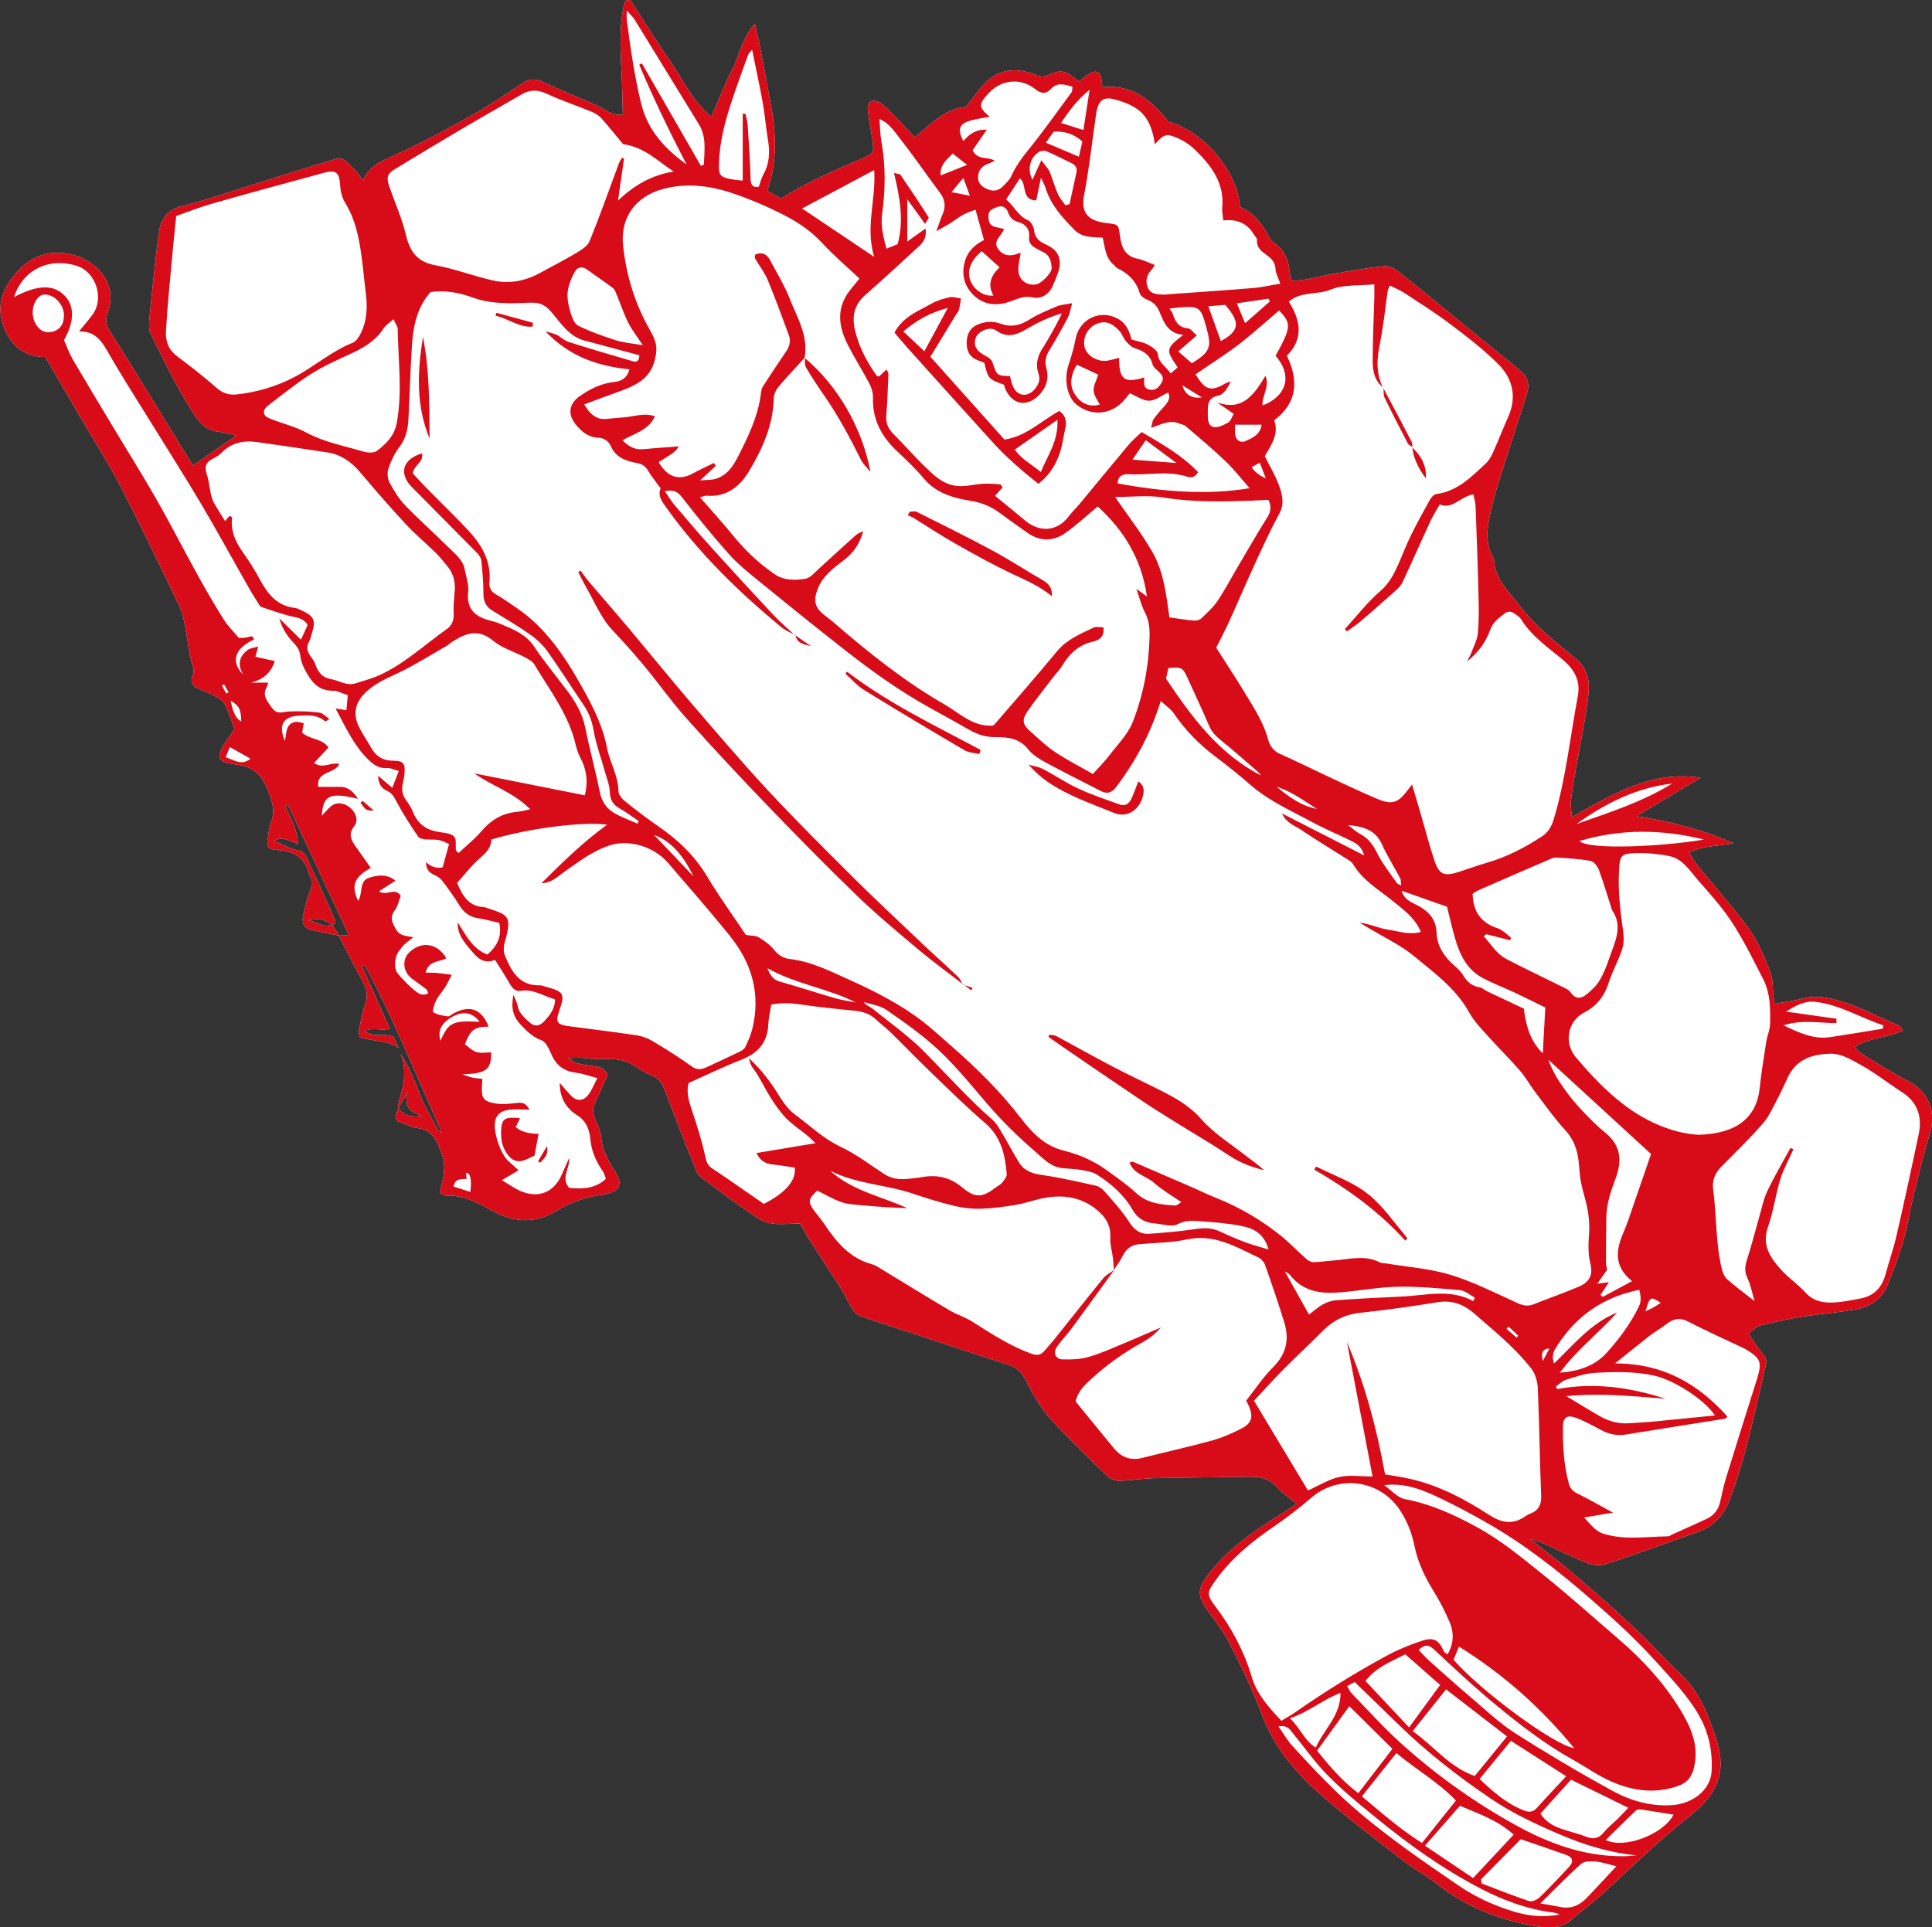
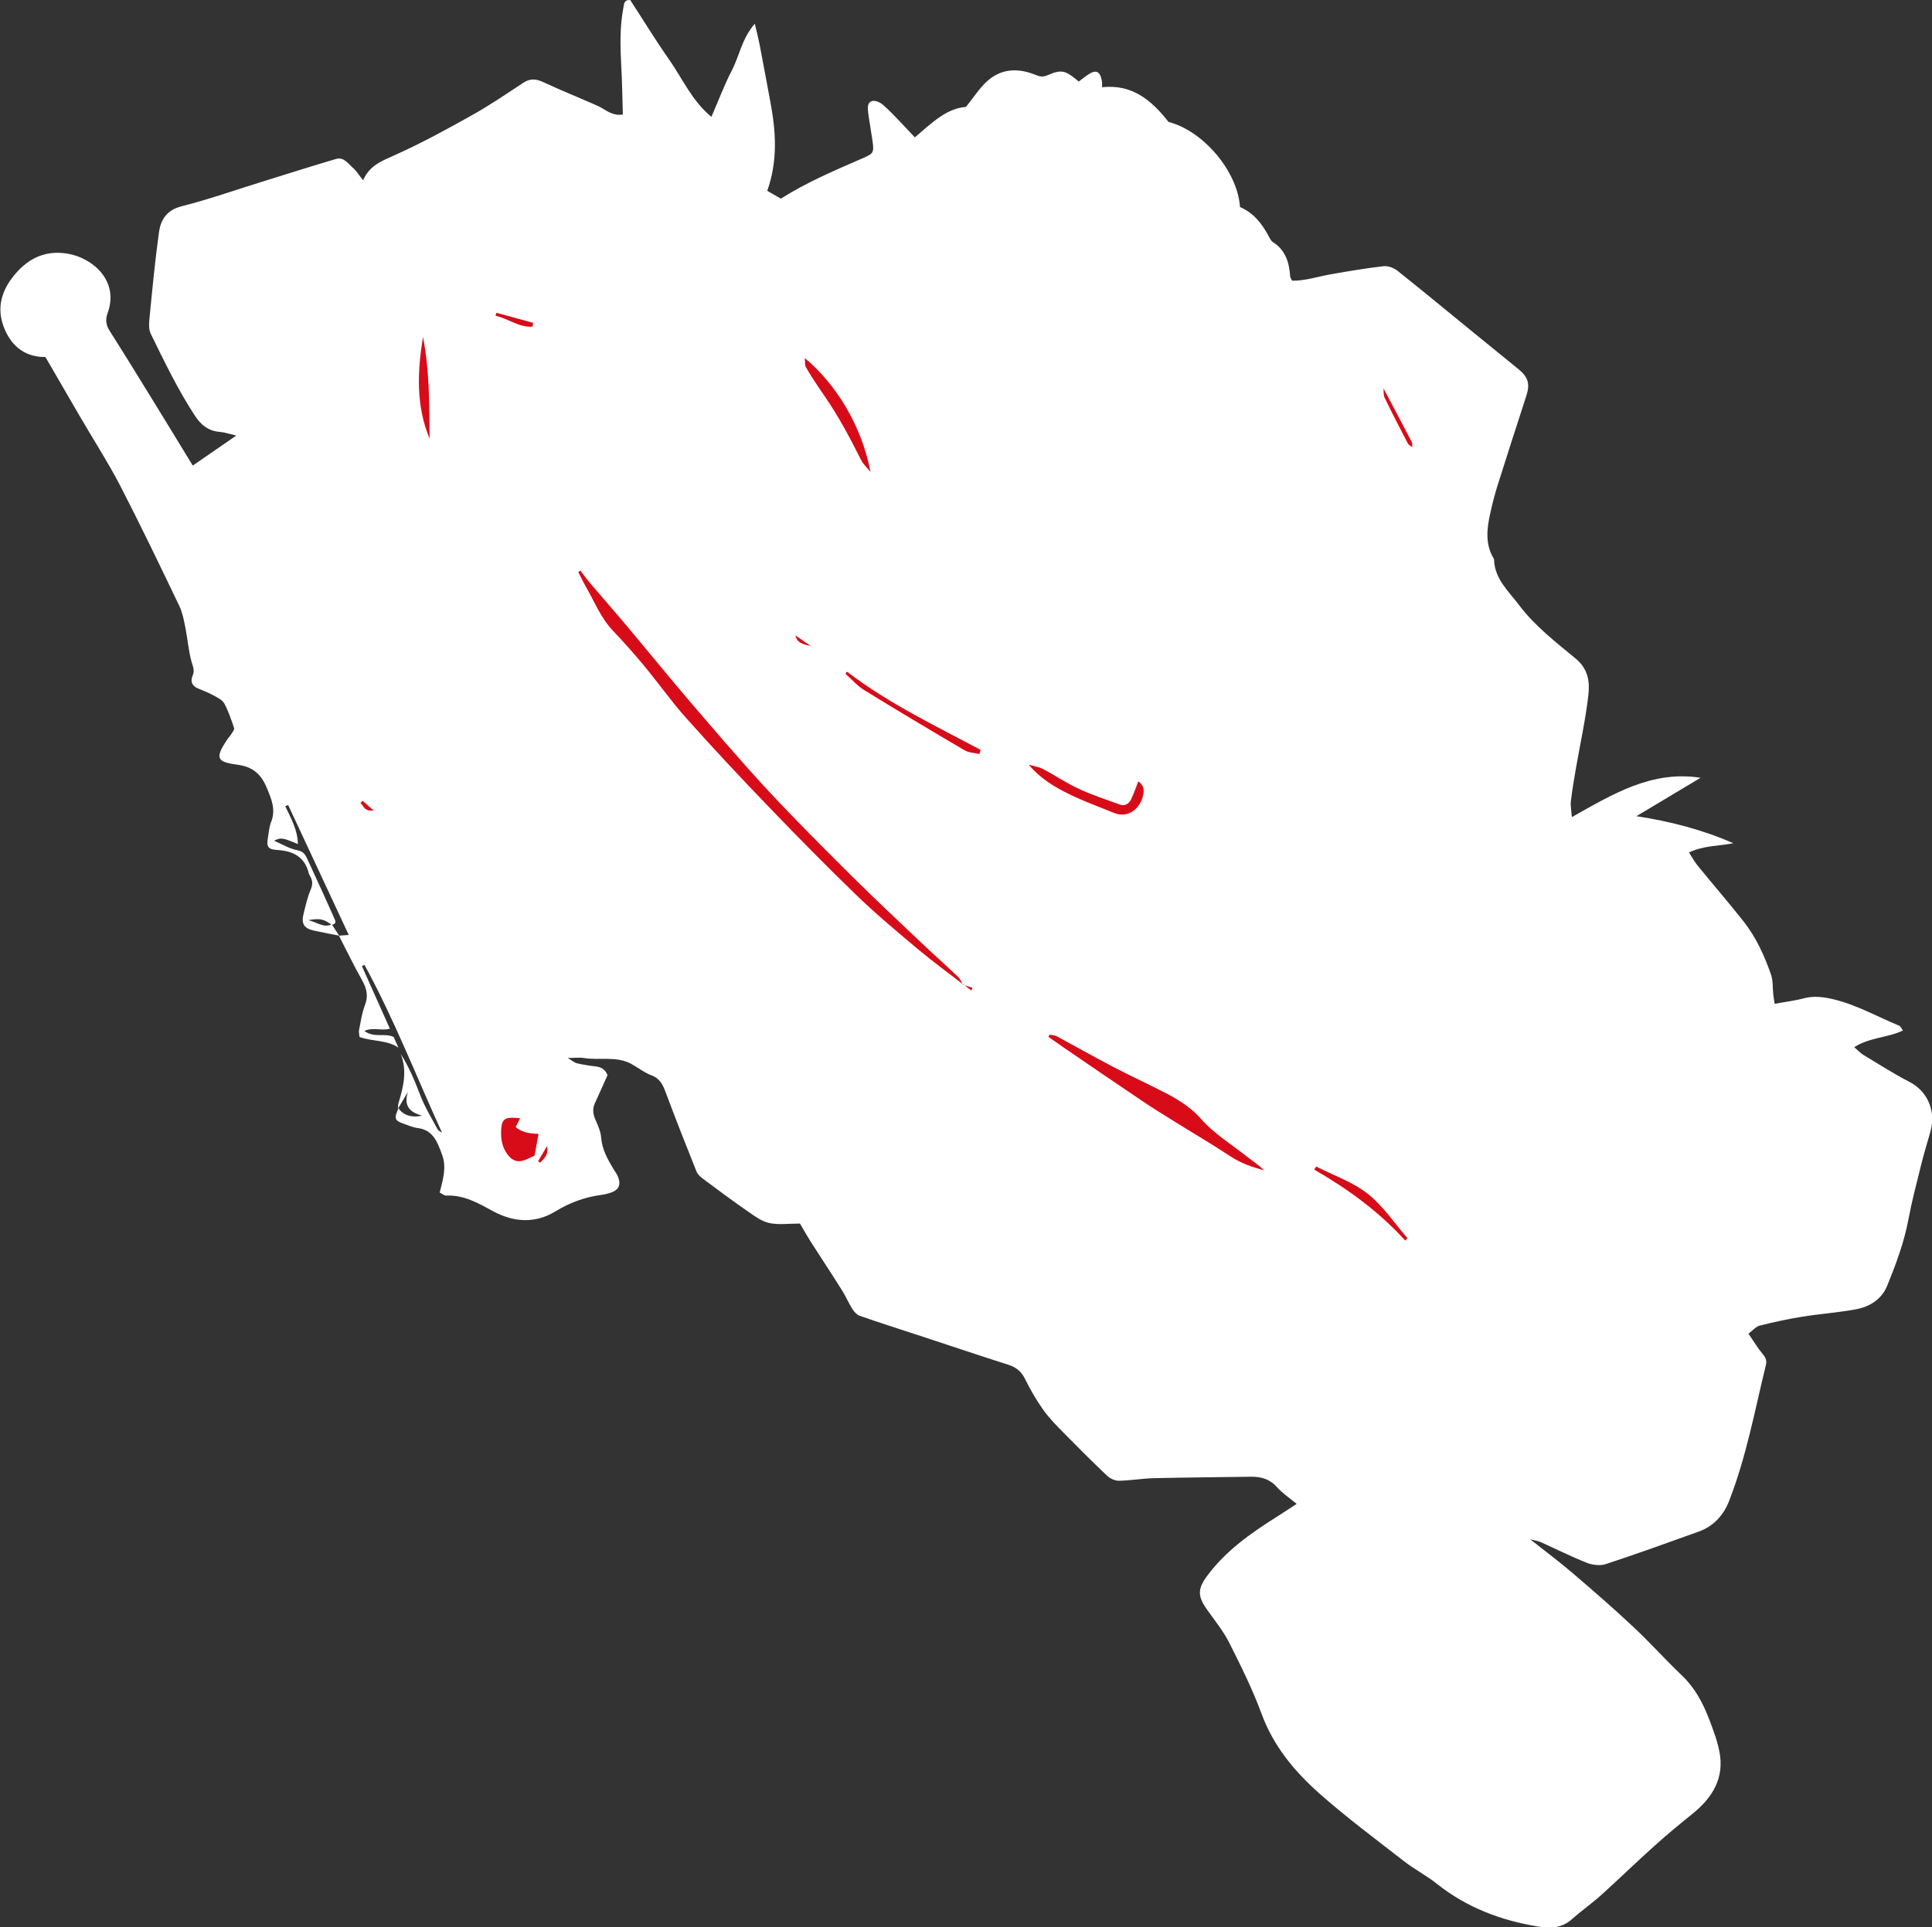
<svg xmlns="http://www.w3.org/2000/svg" id="_レイヤー_2" viewBox="0 0 162.97 162.6">
  <rect x="0" y="0" width="162.97" height="162.6" fill="#333333" stroke="none" />
  <defs>
    <style>.cls-1{fill:#d70c18;}.cls-2{fill:#fff;}</style>
  </defs>
  <g id="Illu">
    <path class="cls-2" d="M28.61,78.94c-.7-.14-1.4-.27-2.1-.42-.86-.18-1.12-.58-.9-1.44.17-.69.33-1.4.61-2.06.17-.41.15-.71-.04-1.06-.05-.1-.12-.2-.14-.31-.35-1.39-1.35-1.86-2.67-1.94-.78-.05-.9-.29-.77-1.03.08-.45.1-.91.27-1.33.41-1.04.04-1.91-.36-2.87-.5-1.2-1.21-1.8-2.53-1.97-1.73-.23-1.82-.58-.86-2.05.12-.19.28-.35.4-.54.1-.16.27-.37.23-.49-.24-.71-.48-1.42-.83-2.08-.16-.29-.55-.48-.87-.66-.43-.23-.88-.42-1.33-.6-.53-.21-.68-.61-.47-1.09.19-.43.03-.75-.09-1.16-.26-.93-.33-1.92-.52-2.87-.12-.62-.24-1.26-.5-1.82-1.64-3.42-3.28-6.84-5.02-10.21-1.02-1.96-2.23-3.83-3.34-5.74-.98-1.68-1.95-3.36-2.95-5.08-1.63.02-2.79-.83-3.43-2.33-.66-1.53-.41-2.98.61-4.33,1.22-1.61,2.76-2.42,4.79-2.04,2.01.37,4.27,2.26,3.28,4.99-.2.54-.15.99.16,1.49,1.29,2.03,2.55,4.08,3.81,6.13,1.06,1.72,2.11,3.45,3.21,5.25,1.18-.81,2.33-1.61,3.67-2.53-.59-.14-.98-.28-1.39-.31-.99-.08-1.62-.62-2.14-1.43-1.42-2.18-2.54-4.52-3.68-6.84-.17-.34-.16-.81-.12-1.21.24-2.46.47-4.91.81-7.36.15-1.07.65-1.88,1.92-2.2,2.3-.58,4.55-1.38,6.82-2.08,2.06-.64,4.12-1.3,6.2-1.91.64-.19,1.01.39,1.42.75.3.26.51.62.86,1.05.56-1.28,1.61-1.64,2.69-2.13,2.25-1.01,4.43-2.2,6.58-3.41,1.46-.82,2.85-1.77,4.25-2.69.57-.38,1.08-.33,1.68-.05,1.46.68,2.95,1.28,4.43,1.93.27.12.53.26.79.42.49.31,1,.48,1.49.38-.04-1.43-.06-2.81-.14-4.18-.08-1.61-.12-3.21.18-4.8.07-.34.04-.7.58-.68,1.09,1.67,2.14,3.4,3.3,5.05,1.12,1.6,1.91,3.46,3.55,4.81.61-1.4,1.09-2.7,1.72-3.91.64-1.21.82-2.65,1.94-3.95.18.75.31,1.26.41,1.78.31,1.58.59,3.17.89,4.75.48,2.51.66,5.02-.25,7.57.42.24.79.46,1.15.66,2.18-1.38,4.49-2.36,6.79-3.36,1.03-.45,1.09-.47.93-1.58-.11-.78-.26-1.55-.36-2.34-.04-.37-.09-.85.36-.96.26-.06.66.12.89.32.57.49,1.08,1.05,1.6,1.59.34.35.66.71,1.09,1.16,1.37-1.16,2.63-2.44,4.31-2.57.66-.81,1.14-1.58,1.79-2.17,1.17-1.06,2.57-1.13,4.01-.56.35.14.62.25,1.05.07,1.23-.53,1.53-.44,2.67.52.23-.17.46-.36.7-.53.75-.53,1.12-.37,1.26.57.02.14,0,.29,0,.44,2.51-.27,4.13,1.04,5.61,2.93,2.89.73,5.82,4.12,6.03,7.18,1.14.48,1.87,1.41,2.44,2.5.09.16.18.36.32.45,1.08.67,1.39,1.72,1.47,2.89,0,.1.09.2.16.37,1.12.02,2.19-.35,3.28-.54,1.47-.26,2.95-.51,4.44-.68.36-.04.84.13,1.14.36,2.12,1.68,4.2,3.41,6.3,5.12,1.3,1.06,2.61,2.13,3.92,3.19.84.68,1.01,1.26.68,2.27-.81,2.5-1.62,5-2.41,7.51-.25.78-.45,1.59-.63,2.39-.29,1.3-.45,2.61.3,3.84.02.03.02.07.02.11.07,1.64,1.25,2.65,2.14,3.84,1.33,1.76,3.08,3.09,4.75,4.48,1.08.9,1.19,1.99,1.06,3.11-.23,2.01-.67,4-1.02,6-.17.96-.33,1.93-.45,2.9-.05.38.04.78.08,1.36,3.48-1.96,6.76-3.96,10.86-3.32-1.8,1.08-3.6,2.16-5.41,3.24,2.86.44,5.57,1.14,8.17,2.28-1.21.25-2.46.18-3.74.78.27.42.48.8.74,1.12,1.28,1.57,2.6,3.1,3.86,4.69,1.06,1.34,1.76,2.89,2.32,4.49.18.51.13,1.11.19,1.67.02.21.06.42.12.8.86-.16,1.66-.25,2.44-.46.83-.22,1.63-.13,2.44.06,1.99.46,3.76,1.48,5.63,2.25.11.05.17.22.31.4-1.3.63-2.77.56-4.11,1.41.32.27.53.51.79.66,1.29.78,2.56,1.59,3.89,2.28,1.4.72,2.27,2.33,1.74,4.21-.28.97-.57,1.94-.81,2.92-.37,1.48-.76,2.97-1.04,4.47-.36,1.93-1.05,3.76-1.78,5.57-.47,1.16-1.49,1.8-2.68,2.01-1.51.28-3.05.38-4.56.63-1.18.19-2.36.45-3.52.74-.32.08-.58.4-.95.68.44.64.78,1.22,1.21,1.73.25.29.35.55.26.91-.94,3.86-1.66,7.78-3.11,11.49-.46,1.18-1.3,2.11-2.53,2.56-2.61.94-5.22,1.88-7.86,2.75-.48.16-1.13.08-1.61-.11-1.32-.52-2.6-1.17-3.9-1.75-.2-.09-.42-.11-.87-.23,1.33,1.05,2.49,1.92,3.59,2.86,1.74,1.49,3.47,2.99,5.14,4.56,1.4,1.31,2.67,2.74,4.06,4.06,1.07,1.02,1.74,2.25,2.26,3.59.35.91.71,1.84.9,2.79.46,2.24-.55,3.91-2.24,5.28-1.08.87-2.15,1.75-3.18,2.68-1.51,1.35-2.96,2.76-4.46,4.12-.83.75-1.75,1.4-2.59,2.14-.86.76-1.87.75-2.88.58-3.11-.52-5.99-1.61-8.49-3.61-.88-.7-1.9-1.22-2.78-1.91-2.4-1.87-4.85-3.69-7.13-5.71-2.08-1.85-3.85-3.97-4.85-6.68-.76-2.07-1.75-4.06-2.74-6.03-.5-.99-1.23-1.88-1.88-2.8-.82-1.16-.79-1.78.09-2.93,1.55-2.05,3.6-3.5,5.74-4.85.57-.36,1.13-.73,1.74-1.13-.6-.5-1.2-.89-1.66-1.41-.61-.69-1.35-.89-2.21-.88-2.71.04-5.41.06-8.12.12-1,.02-2,.2-3.01.22-.33,0-.74-.19-.99-.42-1.25-1.19-2.47-2.41-3.68-3.64-.6-.61-1.22-1.24-1.71-1.93-.58-.82-1.09-1.7-1.54-2.61-.31-.63-.74-.97-1.38-1.18-2.6-.83-5.18-1.7-7.77-2.55-1.6-.53-3.21-1.03-4.79-1.59-.25-.09-.48-.35-.63-.59-.32-.51-.55-1.07-.87-1.57-.84-1.34-1.71-2.65-2.56-3.98-.36-.56-.68-1.14-.98-1.64-.94,0-1.78.12-2.57-.04-.63-.13-1.21-.56-1.76-.94-1.26-.87-2.5-1.79-3.73-2.71-.26-.19-.56-.43-.67-.71-.88-2.19-1.74-4.39-2.57-6.6-.24-.65-.47-1.22-1.21-1.5-.62-.23-1.16-.67-1.75-.99-1.26-.66-2.66-.26-3.98-.48-.36-.06-.73,0-1.35,0,.39.23.57.4.79.45.51.12,1.03.2,1.55.26.5.05.84.28,1.02.74-.36.79-.7,1.58-1.06,2.35-.22.48-.18.93.04,1.41.21.48.44.98.48,1.49.08,1.02.55,1.86,1.06,2.7.14.23.31.44.39.69.23.66,0,1.07-.66,1.28-.25.08-.51.15-.77.18-1.4.19-2.67.65-3.89,1.4-1.71,1.04-3.52.91-5.24-.02-1.25-.68-2.47-1.39-3.97-1.32-.16,0-.32-.15-.54-.26.28-1.07.6-2.15.2-3.2-.37-.99-.72-2.08-2.06-2.24-.4-.05-.79-.23-1.18-.36-.77-.27-.82-.44-.43-1.32.31.54,1.08.86,1.98.63-1.19-.3-1.52-.98-1.19-2-.28.47-.55.94-.83,1.41,0-.15-.01-.3.03-.44.42-1.38.76-2.75.19-4.17.7,1.08,1.18,2.25,1.64,3.45.38,1.01.96,1.94,1.47,2.9.07.13.25.2.38.3-2.17-4.76-4.05-9.6-6.54-14.16-.07.03-.15.06-.22.1.79,1.76,1.57,3.51,2.36,5.28-.73.2-1.4-.15-2.15.19.82.62,1.72.14,2.47.51.13.28.26.59.4.9-.97-.67-2.16-.5-3.28-.9-.01-.18-.08-.4-.04-.6.14-.69.24-1.41.49-2.07.31-.78.16-1.41-.23-2.11-.69-1.23-1.31-2.51-1.96-3.77.25-.02.5-.03.83-.06-1.73-3.71-3.42-7.33-5.11-10.96-.08.03-.17.06-.25.09.48,1.01,1.05,2,1.07,3.2-1.32-.55-1.42-.56-2.01-.28.65.28,1.28.67,1.95.8.51.1.68.35.85.73.45.99.91,1.97,1.36,2.96.33.72.64,1.44.96,2.15.13.28.02.42-.27.45-.63-.47-.96-.56-1.96-.39.8.21,1.3.67,1.98.36.21.32.42.64.63.96Z" />
-     <path class="cls-1" d="M28.61,78.94c-.7-.14-1.4-.27-2.1-.42-.86-.18-1.12-.58-.9-1.44.17-.69.33-1.4.61-2.06.17-.41.15-.71-.04-1.06-.05-.1-.12-.2-.14-.31-.35-1.39-1.35-1.86-2.67-1.94-.78-.05-.9-.29-.77-1.03.08-.45.1-.91.27-1.33.41-1.04.04-1.91-.36-2.87-.5-1.2-1.21-1.8-2.53-1.97-1.73-.23-1.82-.58-.86-2.05.12-.19.28-.35.4-.54.1-.16.27-.37.23-.49-.24-.71-.48-1.42-.83-2.08-.16-.29-.55-.48-.87-.66-.43-.23-.88-.42-1.33-.6-.53-.21-.68-.61-.47-1.09.19-.43.03-.75-.09-1.16-.26-.93-.33-1.92-.52-2.87-.12-.62-.24-1.26-.5-1.82-1.64-3.42-3.28-6.84-5.02-10.21-1.02-1.96-2.23-3.83-3.34-5.74-.98-1.68-1.95-3.36-2.95-5.08-1.63.02-2.79-.83-3.43-2.33-.66-1.53-.41-2.98.61-4.33,1.22-1.61,2.76-2.42,4.79-2.04,2.01.37,4.27,2.26,3.28,4.99-.2.54-.15.99.16,1.49,1.29,2.03,2.55,4.08,3.81,6.13,1.06,1.72,2.11,3.45,3.21,5.25,1.18-.81,2.33-1.61,3.67-2.53-.59-.14-.98-.28-1.39-.31-.99-.08-1.62-.62-2.14-1.43-1.42-2.18-2.54-4.52-3.68-6.84-.17-.34-.16-.81-.12-1.21.24-2.46.47-4.91.81-7.36.15-1.07.65-1.88,1.92-2.2,2.3-.58,4.55-1.38,6.82-2.08,2.06-.64,4.12-1.3,6.2-1.91.64-.19,1.01.39,1.42.75.3.26.51.62.86,1.05.56-1.28,1.61-1.64,2.69-2.13,2.25-1.01,4.43-2.2,6.58-3.41,1.46-.82,2.85-1.77,4.25-2.69.57-.38,1.08-.33,1.68-.05,1.46.68,2.95,1.28,4.43,1.93.27.12.53.26.79.42.49.31,1,.48,1.49.38-.04-1.43-.06-2.81-.14-4.18-.08-1.61-.12-3.21.18-4.8.07-.34.04-.7.58-.68,1.09,1.67,2.14,3.4,3.3,5.05,1.12,1.6,1.91,3.46,3.55,4.81.61-1.4,1.09-2.7,1.72-3.91.64-1.21.82-2.65,1.94-3.95.18.75.31,1.26.41,1.78.31,1.58.59,3.17.89,4.75.48,2.51.66,5.02-.25,7.57.42.24.79.46,1.15.66,2.18-1.38,4.49-2.36,6.79-3.36,1.03-.45,1.09-.47.93-1.58-.11-.78-.26-1.55-.36-2.34-.04-.37-.09-.85.36-.96.26-.06.66.12.89.32.57.49,1.08,1.05,1.6,1.59.34.35.66.71,1.09,1.16,1.37-1.16,2.63-2.44,4.31-2.57.66-.81,1.14-1.58,1.79-2.17,1.17-1.06,2.57-1.13,4.01-.56.35.14.62.25,1.05.07,1.23-.53,1.53-.44,2.67.52.23-.17.46-.36.7-.53.75-.53,1.12-.37,1.26.57.02.14,0,.29,0,.44,2.51-.27,4.13,1.04,5.61,2.93,2.89.73,5.82,4.12,6.03,7.18,1.14.48,1.87,1.41,2.44,2.5.09.16.18.36.32.45,1.08.67,1.39,1.72,1.47,2.89,0,.1.09.2.16.37,1.12.02,2.19-.35,3.28-.54,1.47-.26,2.95-.51,4.44-.68.36-.04.84.13,1.14.36,2.12,1.68,4.2,3.41,6.3,5.12,1.3,1.06,2.61,2.13,3.92,3.19.84.68,1.01,1.26.68,2.27-.81,2.5-1.62,5-2.41,7.51-.25.78-.45,1.59-.63,2.39-.29,1.3-.45,2.61.3,3.84.02.03.02.07.02.11.07,1.64,1.25,2.65,2.14,3.84,1.33,1.76,3.08,3.09,4.75,4.48,1.08.9,1.19,1.99,1.06,3.11-.23,2.01-.67,4-1.02,6-.17.96-.33,1.93-.45,2.9-.05.38.04.78.08,1.36,3.48-1.96,6.76-3.96,10.86-3.32-1.8,1.08-3.6,2.16-5.41,3.24,2.86.44,5.57,1.14,8.17,2.28-1.21.25-2.46.18-3.74.78.27.42.48.8.74,1.12,1.28,1.57,2.6,3.1,3.86,4.69,1.06,1.34,1.76,2.89,2.32,4.49.18.51.13,1.11.19,1.67.02.21.06.42.12.8.86-.16,1.66-.25,2.44-.46.83-.22,1.63-.13,2.44.06,1.99.46,3.76,1.48,5.63,2.25.11.05.17.22.31.4-1.3.63-2.77.56-4.11,1.41.32.27.53.51.79.66,1.29.78,2.56,1.59,3.89,2.28,1.4.72,2.27,2.33,1.74,4.21-.28.97-.57,1.94-.81,2.92-.37,1.48-.76,2.97-1.04,4.47-.36,1.93-1.05,3.76-1.78,5.57-.47,1.16-1.49,1.8-2.68,2.01-1.51.28-3.05.38-4.56.63-1.18.19-2.36.45-3.52.74-.32.08-.58.4-.95.68.44.64.78,1.22,1.21,1.73.25.29.35.55.26.91-.94,3.86-1.66,7.78-3.11,11.49-.46,1.18-1.3,2.11-2.53,2.56-2.61.94-5.22,1.88-7.86,2.75-.48.16-1.13.08-1.61-.11-1.32-.52-2.6-1.17-3.9-1.75-.2-.09-.42-.11-.87-.23,1.33,1.05,2.49,1.92,3.59,2.86,1.74,1.49,3.47,2.99,5.14,4.56,1.4,1.31,2.67,2.74,4.06,4.06,1.07,1.02,1.74,2.25,2.26,3.59.35.91.71,1.84.9,2.79.46,2.24-.55,3.91-2.24,5.28-1.08.87-2.15,1.75-3.18,2.68-1.51,1.35-2.96,2.76-4.46,4.12-.83.75-1.75,1.4-2.59,2.14-.86.76-1.87.75-2.88.58-3.11-.52-5.99-1.61-8.49-3.61-.88-.7-1.9-1.22-2.78-1.91-2.4-1.87-4.85-3.69-7.13-5.71-2.08-1.85-3.85-3.97-4.85-6.68-.76-2.07-1.75-4.06-2.74-6.03-.5-.99-1.23-1.88-1.88-2.8-.82-1.16-.79-1.78.09-2.93,1.55-2.05,3.6-3.5,5.74-4.85.57-.36,1.13-.73,1.74-1.13-.6-.5-1.2-.89-1.66-1.41-.61-.69-1.35-.89-2.21-.88-2.71.04-5.41.06-8.12.12-1,.02-2,.2-3.01.22-.33,0-.74-.19-.99-.42-1.25-1.19-2.47-2.41-3.68-3.64-.6-.61-1.22-1.24-1.71-1.93-.58-.82-1.09-1.7-1.54-2.61-.31-.63-.74-.97-1.38-1.18-2.6-.83-5.18-1.7-7.77-2.55-1.6-.53-3.21-1.03-4.79-1.59-.25-.09-.48-.35-.63-.59-.32-.51-.55-1.07-.87-1.57-.84-1.34-1.71-2.65-2.56-3.98-.36-.56-.68-1.14-.98-1.64-.94,0-1.78.12-2.57-.04-.63-.13-1.21-.56-1.76-.94-1.26-.87-2.5-1.79-3.73-2.71-.26-.19-.56-.43-.67-.71-.88-2.19-1.74-4.39-2.57-6.6-.24-.65-.47-1.22-1.21-1.5-.62-.23-1.16-.67-1.75-.99-1.26-.66-2.66-.26-3.98-.48-.36-.06-.73,0-1.35,0,.39.23.57.4.79.45.51.12,1.03.2,1.55.26.5.05.84.28,1.02.74-.36.79-.7,1.58-1.06,2.35-.22.48-.18.93.04,1.41.21.48.44.98.48,1.49.08,1.02.55,1.86,1.06,2.7.14.23.31.44.39.69.23.66,0,1.07-.66,1.28-.25.08-.51.15-.77.18-1.4.19-2.67.65-3.89,1.4-1.71,1.04-3.52.91-5.24-.02-1.25-.68-2.47-1.39-3.97-1.32-.16,0-.32-.15-.54-.26.28-1.07.6-2.15.2-3.2-.37-.99-.72-2.08-2.06-2.24-.4-.05-.79-.23-1.18-.36-.77-.27-.82-.44-.43-1.32.31.54,1.08.86,1.98.63-1.19-.3-1.52-.98-1.19-2-.28.47-.55.94-.83,1.41,0-.15-.01-.3.03-.44.42-1.38.76-2.75.19-4.17.7,1.08,1.18,2.25,1.64,3.45.38,1.01.96,1.94,1.47,2.9.07.13.25.2.38.3-2.17-4.76-4.05-9.6-6.54-14.16-.07.03-.15.06-.22.1.79,1.76,1.57,3.51,2.36,5.28-.73.2-1.4-.15-2.15.19.82.62,1.72.14,2.47.51.13.28.26.59.4.9-.97-.67-2.16-.5-3.28-.9-.01-.18-.08-.4-.04-.6.14-.69.24-1.41.49-2.07.31-.78.16-1.41-.23-2.11-.69-1.23-1.31-2.51-1.96-3.77.25-.02.5-.03.83-.06-1.73-3.71-3.42-7.33-5.11-10.96-.08.03-.17.06-.25.09.48,1.01,1.05,2,1.07,3.2-1.32-.55-1.42-.56-2.01-.28.65.28,1.28.67,1.95.8.51.1.68.35.85.73.45.99.91,1.97,1.36,2.96.33.72.64,1.44.96,2.15.13.28.02.42-.27.45-.63-.47-.96-.56-1.96-.39.8.21,1.3.67,1.98.36.21.32.42.64.63.96ZM93.96,107.16c-.03-.33-.04-.67-.08-1-.07-.59-.26-1.18-.22-1.76.05-.83-.27-1.5-.8-2.02-1.32-1.3-2.97-1.65-4.76-1.31-.81.15-1.59.44-2.39.58-1,.17-2,.3-3.01.33-.73.02-1.49-.07-2.21-.24-1.19-.29-2.37-.66-3.54-1.05-2.27-.76-4.75-.8-6.93-1.92,1.86,1.7,4.32,2.16,6.52,3.16-1.24-.04-2.47-.12-3.69-.23-.62-.06-1.27-.08-1.85-.27-.73-.25-1.4-.66-2.07-.98-.73.7-.78.93-.34,1.57.3.43.65.81.94,1.24,1.01,1.52,2.14,2.89,4.01,3.4.18.05.35.13.51.23,2.01,1.22,4.02,2.46,6.04,3.66.61.36,1.31.57,1.9.94,1.58,1,3.14,2.03,4.92,2.69.5.19.85.2,1.19-.21.24-.29.5-.56.74-.85,1.41-1.76,2.8-3.53,4.22-5.27.24-.3.63-.48.94-.72-1.21,1.67-2.42,3.34-3.64,5-.38.51-.84.97-1.2,1.49-.35.5-.13,1.05.46,1.07.74.02,1.52,0,2.22-.21,1.04-.3,2.03-.75,3.03-1.17,1.02-.42,2.03-.88,3.05-1.31-.45.53-.98.94-1.56,1.26-1.55.85-2.98,1.87-4.28,3.06-.54.5-1.13,1-1.35,1.92,1.06,1.29,2.14,2.63,3.23,3.95.63.76,1.41,1.07,2.41.81,1.96-.5,3.94-.93,5.89-1.47.86-.24,1.7-.61,2.49-1.02.85-.44.98-1,.6-1.88-.07-.17-.16-.32-.23-.46.78-.99,1.45-2.01,2.29-2.84,1.12-1.12,1.36-2.37.91-3.81-.5-1.6-1.04-3.2-1.6-4.78-.09-.26-.33-.53-.58-.65-1.9-.91-3.73-2.01-6.02-1.52-1.31.28-2.67.28-4.02.4-.65.06-1.1.38-1.39.98-.21.43-.51.82-.77,1.23ZM116.7,32.71c-.73-.55-.91-1.36-.91-2.19,0-1.82.09-3.65.14-5.47,0-.35,0-.71,0-1.06-1.28.13-2.61,0-3.7.45-1.13.46-2.47.11-3.52,1.01,1.03,1.6,1.25,3.16-.16,4.56,1.01,2.08.89,3.99-1.07,5.45.44,1.18-.28,2.11-.79,3.03.45.91.94,1.71,1.24,2.58.25.72.42,1.47-.02,2.27-.75,1.38-1.4,2.81-2.06,4.24-.75,1.63-1.45,3.29-2.2,4.93-.34.74-.72,1.45-1.06,2.13.82,1.29,1.6,2.48,2.34,3.69.79,1.31,1.65,2.58,2.05,4.1.13.48.44.93.98,1.17,1.27.56,2.51,1.18,3.76,1.77,1.42.66,2.83,1.34,4.27,1.95.64.27,1.38.6,2.04.11.42-.31.71-.8,1.08-1.24.25.86.53,1.77.79,2.68.37,1.26.69,2.53,1.11,3.77.39,1.14.81,1.31,1.99.94.82-.26,1.63-.56,2.45-.8,1.67-.48,3.19-1.28,4.63-2.22.48-.31.79-.8.98-1.43,1.02-3.4,1.38-6.92,2.03-10.38.25-1.3-.27-2.24-1.23-3.06-1.26-1.06-2.65-1.99-3.55-3.44-.11-.18-.32-.32-.5-.45-.3-.22-.59-.28-.92-.02-.49.39-.96.71-1.2,1.39-.34.94-.91,1.81-1.94,2.64.19-.39.29-.54.35-.71.2-.55.5-1.1.56-1.67.1-1.03.09-2.07.06-3.1-.06-2.53-.15-5.05-.25-7.58-.01-.34-.11-.68-.18-1.04-1.11.17-1.74,1.3-2.84.85-.27.48-.54.88-.75,1.32-.8,1.74-1.57,3.49-2.38,5.22-.12.26-.33.5-.55.69-1.01.9-2.02,1.8-3.05,2.67-.35.3-.74.54-1.11.81l-.16-.2c.98-1.07,1.87-2.24,2.96-3.18.82-.7,1.23-1.56,1.63-2.48.32-.76.63-1.53.99-2.27.5-1.01,1.04-2,1.59-2.98.12-.21.35-.46.55-.48,1.79-.24,2.96-1.46,4.17-2.59.27-.25.46-.6.61-.94.45-.99.84-2.01,1.28-3,.73-1.64.38-3.18-.79-4.37-1.26-1.28-2.71-2.38-4.15-3.47-1.24-.94-2.58-1.77-3.88-2.63-.36-.23-.77-.39-1.17-.59-.1.24-.16.34-.18.44-.22,1.49-.36,2.99-.66,4.45-.27,1.29-.34,2.52.26,3.73l.02-.02ZM67.89,30.17c-.73.81-1.49,1.59-2.19,2.43-.23.27-.43.66-.43,1-.05,2.26-.95,4.25-2.07,6.13-.77,1.3-1.91,2.24-3.6,2.09-.12-.01-.25.06-.56.13.99,1.14,1.9,2.13,2.75,3.18,1.03,1.26,2.18,2.38,3.53,3.3.81.56,1.74.54,2.61.4.44-.07.83-.57,1.21-.91,1.04-.93,2.05-1.88,3.09-2.8.14-.12.33-.18.59-.31-.32,1.1-.82,1.83-1.65,2.46-.87.66-1.8,1.34-2.22,2.48-.29.77-.26,1.38.34,1.93.3.28.65.51.97.78,2.96,2.57,6.01,5.01,9.41,6.97,1.28.74,2.38,1.89,4.06,1.79.04-.02.11-.05.16-.1,1.77-2.05,3.55-4.09,5.28-6.18.83-1,1.97-1.46,3.08-1.99.23-.11.55-.02.83-.02.1.83-.4,1.09-.91,1.21-1.23.28-2,1.06-2.61,2.09-.17.29-.42.52-.63.79-.75.99-1.53,1.95-2.24,2.97-.52.75-.44,1.15.26,1.75.68.6,1.33,1.24,2.08,1.73,1.02.68,2.12,1.23,3.16,1.83.53-.59,1.01-1.07,1.42-1.61.68-.89,1.53-1.74,1.93-2.75.91-2.31,1.37-4.75,1.43-7.25.02-.71-.06-1.4-.41-2.06-.28-.54-.42-1.14-.7-1.95.41.29.58.42.89.65-.46-3.23-1.99-5.62-4.15-7.6-.96.79-1.8,1.59-2.75,2.25-1.01.7-2.11.72-3.15-.01-.8-.56-1.6-1.12-2.39-1.71-.74-.55-1.53-.86-2.45-1.01-1.48-.24-2.92-.65-3.96-1.91-.69-.83-1.5-1.58-2.29-2.33-1.28-1.23-2.04-2.66-1.97-4.49.01-.39-.13-.82-.31-1.17-.56-1.06-1.2-2.07-1.75-3.13-.7-1.35-1.06-2.76-.24-4.2.29-.51.72-.95,1.16-1.52-1.02-.96-2.14-1.91-3.13-2.98-.91-.99-1.99-1.73-3.15-2.33-1.43-.74-2.92-1.38-4.44-1.89-1.9-.64-3.88-.89-5.87-.35-2.26.62-3.61,2.37-3.35,4.78.27,2.5.98,4.83,2.21,7.02.35.62.68,1.22.58,2-.22,1.79-1.11,2.56-3.01,3.24-1.01.36-2.01.74-3.06,1.13.5.83,1.02,1.32,1.9,1.22.62-.07,1.25-.09,1.87-.18.72-.1,1.42-.31,2.2-.04-.56,1.2-1.74,1.45-2.74,2.02.52.54,1.04.82,1.74.76,1-.1,2.01-.16,3.01-.24-.2.37-.49.56-.78.75-.31.19-.62.39-.92.58.75,1.31,1.75,1.59,2.93.93.56-.31,1.15-.57,1.73-.86.05.08.11.16.16.24-.39.36-.78.73-1.32,1.23.53-.05.93-.02,1.3-.13.95-.27,1.47-1.06,1.88-1.85.87-1.71,1.72-3.44,1.95-5.38.02-.18.05-.38.14-.53.65-1.01,1.31-2.01,1.99-3,.3-.44.4-.89.21-1.39-.58-1.54-1.13-3.1-1.77-4.63-.27-.64-.72-1.21-1.07-1.82-.05-.08,0-.22.01-.32.61-.26,1.01-.02,1.28.51.56,1.06,1.2,2.09,1.63,3.2.63,1.6,1.6,3.14,1.26,5l.02-.02ZM67.09,53.58c-.38-.21-.81-.36-1.14-.63-3.63-3-6.99-6.26-9.74-10.12-.36-.5-.76-1.03-.48-1.63-.39-.54-.77-.99-1.07-1.5-.23-.39-.51-.56-.97-.64-.89-.17-1.74-.45-2.16-1.41-.19-.43-.57-.7-1.07-.72-.83-.03-1.39-.51-1.88-1.1-.72-.87-.59-1.78.33-2.41.88-.61,1.8-1.08,2.89-1.19.58-.06,1.07-.28,1.3-1.07-2.65-.27-5.04-1.05-7.09-3.21.49.15.75.2.97.31.33.17.61.47.96.58,1.82.58,3.64,1.12,5.48,1.65.39.11.51-.18.51-.52-.53-.14-1.06-.28-1.58-.42-1.01-.27-2.01-.55-3.02-.81-1.35-.34-2.05-1.53-2.85-2.45-.62-.71-1.13-.78-1.9-.75-1.56.06-3.1.13-4.65-.42-1.13-.41-2.38-.67-3.61-.48-1.16,1.31-1.46,2.88-1.57,4.5-.14,2.1-.19,4.2-.3,6.29-.05.83-.23,1.6-.77,2.3-.4.53-.7,1.16-.91,1.79-.12.35-.09.86.09,1.19.37.69.79,1.38,1.33,1.94,1.17,1.21,2.44,2.33,3.63,3.52.55.55,1.22,1.03,1.38,1.87.12.63.36,1.27.29,1.88-.17,1.55.68,2.16,1.98,2.47.29.07.57.17.85.29,1.03.44,2.05.84,2.73,1.86.85,1.28,1.84,2.47,2.77,3.7.73.96,1.32,1.98,1.56,3.2.36,1.8.85,3.56,1.21,5.36.15.76.52,1.35,1.12,1.73.63.4,1.37.64,2.06.96.04-.07.07-.14.11-.21-.52-.35-1.01-.74-1.56-1.04-.59-.32-.86-.74-.88-1.43-.02-.55-.24-1.09-.39-1.63-.33-1.19-.77-2.36-.98-3.57-.14-.81-.41-1.5-.86-2.16-1.01-1.48-1.97-3.01-3.01-4.47-.38-.53-.88-1.02-1.42-1.4-1.04-.74-2.15-1.39-3.24-2.06-.53-.32-.75-.76-.76-1.38,0-.93-.08-1.87-.17-2.8-.02-.24-.18-.5-.35-.67-1.84-1.87-3.7-3.73-5.54-5.6-1.11-1.14-.74-2.34.88-2.82.17.72-.65.96-.79,1.68.45.48.95,1.03,1.47,1.55,1.08,1.1,2.19,2.16,3.24,3.29,1.13,1.22,1.93,2.6,1.77,4.35-.05.53.18.83.63,1.08.56.31,1.07.7,1.6,1.05,2.57,1.73,4.2,4.24,5.66,6.87.87,1.56,1.68,3.17,2.02,4.97.24,1.24.96,2.35.97,3.67,0,.28.28.62.52.81.9.73,1.82,1.44,2.78,2.1,1.69,1.16,3.14,2.52,4.2,4.31,1.04,1.74,2.24,3.38,3.25,4.9.49.08.84.05,1.08.2.47.29.96.63,1.3,1.06.36.45.79.71,1.31.77,1.86.21,3.51,1.07,5.16,1.81,2.14.97,4.27,2.06,6.14,3.52.83.65,1.6,1.37,2.39,2.06,2.13,1.85,4.12,3.83,5.85,6.08.95,1.23,2,2.32,3.63,2.71,1.3.32,2.54.88,3.63,1.68.82.6,1.66,1.17,2.4,1.86.96.91,2.14,1,3.33,1.08.14,0,.29-.16.51-.29-.83-.57-1.62-1.02-2.28-1.61-.66-.6-1.72-.73-2.09-1.72.14-.04.23-.1.28-.08,1.65.71,3.3,1.42,4.95,2.14.71.31,1.41.65,2.13.94,1.97.79,3.77,1.85,5.42,3.18.75.61,1.42,1.32,2.15,1.96.16.14.4.26.59.26.55-.01,1.1-.11,1.65-.14,1.32-.08,2.65-.52,3.95.16.16.08.37.06.56.09,1.81.3,3.67.43,5.41.96,1.92.59,3.75,1.52,5.59,2.36.48.22.88.32,1.38.13,1.28-.51,2.59-.96,3.85-1.5.87-.37,1.2-.97.97-1.91-.23-.9-.17-1.77-.11-2.67.04-.63-.02-1.28-.13-1.9-.14-.8-.42-1.58-.57-2.38-.13-.7-.12-1.43-.25-2.13-.15-.82-.45-1.54-1.05-2.19-.93-1.02-1.74-2.16-2.57-3.26-.44-.59-.8-1.24-1.28-1.8-.86-.99-1.8-1.9-2.67-2.88-.58-.64-1.2-1.28-1.61-2.03-1.13-2.03-2.97-3.35-4.69-4.77-1.09-.89-2.4-1.51-3.62-2.24-.31-.19-.62-.37-.93-.55.88.1,1.66.5,2.49.61.85.12,1.72.46,2.69.17-.52-1.21-1.49-1.88-2.37-2.6-1.19-.97-2.55-1.74-3.36-3.12-.09-.15-.26-.27-.42-.37-1.33-.84-2.68-1.65-3.99-2.54-.51-.34-1.19-.53-1.58-1.36,2.39,1.22,4.6,2.35,6.93,3.54-.18-.71-.62-1-1.08-1.22-1.11-.55-2.25-1.02-3.34-1.61-1.75-.95-3.58-1.75-5.11-3.07-.96-.83-1.95-1.64-2.97-2.4-1.39-1.04-2.58-2.25-3.56-3.69-.25-.37-.67-.63-1.09-1.03-.22.63-.37,1.09-.54,1.53-.79,2.04-1.87,3.91-3.18,5.66-.37.5-.74.7-1.33.4-1.57-.81-3.15-1.59-4.7-2.43-.52-.28-1.07-.63-1.43-1.08-.72-.92-1.7-1.05-2.7-1.04-.83.02-1.55-.2-2.25-.6-1.07-.61-2.15-1.21-3.24-1.81-2.64-1.45-5.09-3.21-7.45-5.07-2.4-1.88-4.77-3.8-7.13-5.72-.87-.71-1.76-1.43-2.51-2.27-1.37-1.54-2.67-3.15-3.94-4.78-.38-.49-.74-.64-1.44-.5.31.45.54.84.82,1.17,1.1,1.29,2.19,2.58,3.33,3.83,1.64,1.81,3.29,3.61,4.96,5.39.58.62,1.24,1.18,1.86,1.76h.02ZM99.8,28.25c-1.2-.11-1.59-.94-1.95-1.84-.19-.49-.49-.91-1.04-1.11-.26-.09-.6-.32-.67-.56-.3-1.04-.99-1.69-1.93-2.14-.1-.05-.15-.17-.24-.24-.74-.59-.75-1.5-.96-2.31-.87-.05-1.72,0-2.36-.64-1.03-1.04-2.02-2.12-2.46-3.57-.07-.22-.19-.43-.38-.85-.16.77-.27,1.31-.4,1.92-1.31-.03-.75-1.4-1.38-1.86-.4.61-.78,1.2-1.16,1.78.68.56,1.01,1.4,1.86,1.76.25.11.46.54.5.84.07.66.43.94,1,1.2,1.14.52,1.4,1.31.97,2.51-.11.32-.25.63-.38.94-.32.75-.96,1.17-1.71,1.01-.74-.16-1.27.13-1.91.35-1.07.38-2.17.33-3.06-.52-.79-.76-1.05-1.73-.77-2.8.24-.94.91-1.51,1.63-1.87-.25-.89-.47-1.69-.71-2.56-.27.11-.66.22-1.01.41-.39.21-.75.5-1.13.74-.31.19-.64.36-1.17.67.24-.64.36-1.04.52-1.41.31-.68.22-1.28-.24-1.88-1.11-1.47-2.14-3-3.28-4.44-.49-.62-.92-1.37-1.8-1.74.06.67.06,1.27.16,1.85.38,2.05.35,4.12.07,6.17-.14,1.01.11,1.91.36,2.92.37-.15.67-.26.95-.38.55-2.02.18-3.96-.31-6.01.3.09.5.08.56.17.8,1.18,1.59,2.36,2.36,3.57.05.07-.16.31-.3.56-.54-.75-1-1.39-1.5-2.08v3.57c.56-.4,1-.71,1.54-1.1.16.98-.42,1.38-.9,1.82-1.38,1.27-2.77,2.55-4.18,3.79-1.01.89-1.15,1.94-.82,3.17.35,1.33.98,2.51,1.77,3.62.03.05.12.06.2.09.2-.18.4-.37.64-.6.08.19.16.28.16.38-.05,1.16-.08,2.33-.18,3.49-.06.67.17,1.14.63,1.6.9.9,1.74,1.88,2.66,2.76.67.64,1.33,1.31,2.31,1.54.92.22,1.78-.11,2.67-.13.44-.01.88.01,1.32.05.07,0,.13.15.22.27-.21.23-.4.44-.64.7.88.72,1.73,1.4,2.56,2.1,1.12.94,2.61,1,3.65-.35.27-.36.6-.68.89-1.02,1.39-1.68,2.78-3.37,4.18-5.04.33-.39.73-.72,1.09-1.07,1.76,1.03,3.43,1.99,4.76,3.38-.37.67-.87.39-1.18.31-1.57-.41-3.15-.04-4.71-.13-.45-.03-.88.15-.89.78,3.75.68,7.47,1.01,11.13.4-.68-.77-1.3-1.58-2.03-2.27-1.08-1.04-2.24-2-3.38-2.98-.13-.11-.35-.13-.52-.2-.8-.36-1.51.07-2.38.35.09-.33.1-.56.21-.72.26-.37.55-.71.86-1.04.35-.38.61-.76.36-1.21-.55.25-1.07.68-1.6.69-.53,0-1.07-.4-1.63-.63-.2.24-.4.52-.63.75-1.09,1.1-2.7,1.17-3.88.19-.79-.66-1.06-2.11-.65-3.35.23-.71.45-1.42.58-2.15.32-1.71,2.08-2.56,3.59-1.72.73.41.97,1.1,1.14,1.75.51.15.97.21,1.36.42.34.18.83.5.85.8.08.78.71,1.05,1.09,1.64.23-.19.41-.36.59-.51-.98-1.47-1.07-1.54.45-2.73ZM25.92,52.67c-.38-.55-.92-.56-1.43-.69-.82-.21-1.62-.49-2.42-.76-.12-.04-.22-.21-.29-.33-.3-.47-.6-.95-.87-1.44-1.32-2.31-2.59-4.65-3.94-6.93-1.32-2.23-2.72-4.42-4.08-6.63-1.29-2.09-2.63-4.16-3.85-6.3-.55-.96-1.13-1.65-2.31-1.62-.04,0-.09-.11-.04-.04.38-.47.78-.92,1.12-1.39,1.01-1.38.27-3.63-1.36-4.12-2.53-.76-4.61.53-5.26,2.64,1.98-1.04,3.3-1.08,4.25-.13.86.87.85,2.2-.04,3.76.23.53.43,1.1.73,1.62,1.08,1.84,2.18,3.67,3.28,5.5,1.25,2.09,2.55,4.15,3.76,6.27,1.23,2.15,2.35,4.36,3.55,6.52.69,1.25,1.41,2.48,2.17,3.69.33.53.79.97,1.26,1.53.16,0,.42,0,.67-.04.24-.04.51-.26.6.18-1.59.72-2.01,1.85-.9,2.96-.55-.91-.28-1.55.32-2.05.22-.19.59-.21.95-.32-.09.3-.15.51-.25.86.55.12,1.06.23,1.64.36-.31,1.01-.99,1.55-1.98,1.82h1.42c-.04.14-.05.26-.1.34-.44.74.02,1.23.43,1.8.42.59.88.33,1.4.3.85-.05,1.72-.01,2.57.09.3.03.58.35.86.53-.2.18-.34.22-.4.17-.68-.56-1.5-.48-2.27-.43-1.26.09-1.63.85-1.08,2.12.16-.63.03-1.39.83-1.59.23-.06.49.05.76.09-.05.31-.09.57-.13.8.64.61,1.69.47,2.22,1.26-.44.47-.82.87-1.21,1.3.72.53,1.4-.08,2.12.08-.34.86-1.98.58-1.77,1.94.65,0,1.24,0,1.83,0,.71-.01,1.11.41,1.53,1.01-2.39-.58-2.97-.31-3.06,1.43.28-.3.49-.56.74-.78.43-.4,1.12-.35,1.64.09.52.44.72,1.11.35,1.57-.49.61-.31,1.09.07,1.63.45.62.88,1.26,1.33,1.89-1.4.76-1.68,1.48-1.07,2.78.42-.63.05-1.66.91-1.95.74-.24,1.53-.34,2.24.24-.47.3-.9.59-1.39.9.66.44,1.34-.38,1.84.38-.16.39-.24.87-.5,1.21-.47.62-.22,1.07.1,1.63.33.57.88.53,1.46.66-.31.24-.53.39-.72.57-.19.18-.35.39-.51.61-.37.52-.44,1.47-.07,1.9.42.48.86.95,1.35,1.36.31.25.69.58,1.21.28-.07-.15-.09-.27-.16-.33-.38-.3-.78-.58-1.18-.87-.82-.59-.92-1.68-.2-2.31,1.04-.92,2.33-.69,3.06.56-.57.33-1.48.16-1.75,1.21.36.01.67,0,.98.03.36.03.72.09,1.23.16-.22.41-.37.74-.56,1.04-.24.38-.56.72-.76,1.12-.16.31-.34.93-.24.99.34.22.8.29,1.22.35.15.02.33-.16.49-.25,1.38-.74,2.37-.37,2.96,1.12-1.19,0-1.53.24-2,1.49.3.21.6.54.96.65.39.12.84.03,1.26.03,0,1.47-.41,1.79-2.45,1.85.36.12.59.22.83.27.28.06.57.08.87.12-.01.22-.02.37-.03.52-.07,1.09.08,1.37,1.14,1.55.61.1,1.26.02,1.88-.05.49-.06.74.13.99.57-.65,0-1.21-.06-1.75.02-.48.06-.96.27-1.12.82-.27.92.41,2.96,1.17,3.58.25.2.47.43.77.7-.49.29-.86.51-1.4.83.58.35,1,.65,1.46.87,1.6.74,2.97.18,3.64-1.45.18-.43.38-.86.57-1.29.09.88-.74,1.68,0,2.52,1.41.16,2.35-.07,3.1-.76-.08-.2-.12-.43-.24-.61-.59-.84-.98-1.72-1.08-2.78-.07-.79-.34-1.51-1.18-2.03-.83-.52-1.41-1.43-1.39-2.67.35.4.61.71.89,1.01.52.58,1.11.56,1.57-.08.26-.36.42-.79.71-1.34-.65-.17-1.21-.38-1.78-.45-.99-.12-1.66-.58-2.07-1.5-.21-.46-.47-1.09-.86-1.24-.76-.28-1.26-.78-1.77-1.33-.63-.67-.82-1.38-.6-2.51.15.37.3.62.35.9.09.61.53.98.93,1.36.45.42.85.45,1.28.01.48-.5.94-1.05.95-1.88-.98-.28-1.82-.9-2.91-.72-.46.08-.73-.28-.95-.67-.37-.65-.78-1.27-1.2-1.94-1.08.42-1.6-.31-2.13-.93-.54-.64-1.06-1.3-1.02-2.24.68,1.06,1.23,2.22,2.5,2.72.8-.69,1.25-1.49,1.01-2.67-.57-.13-1.18-.31-1.8-.4-.73-.11-1.21-.5-1.59-1.12-.43-.7-.92-1.38-1.42-2.03-.16-.22-.42-.39-.68-.5-.45-.2-.69-.5-.7-1.08q.65.6,1.41.44c.18-.65.36-1.32.54-1.97-.84-.39-.84-.37-1.83-.38-.27,0-.66-.07-.78-.25-.64-.93-1.25-1.88-1.78-2.87-.22-.41-.36-.76-.83-.98-.56-.26-.73-.65-.77-1.28.38.32.74.63,1.2,1.02.2-.52.36-.92.55-1.42-.42-.12-.71-.27-.98-.25-.77.06-1.26-.36-1.74-.86-1.13-1.17-1.79-2.63-2.61-4.16.35.05.58.09.91.14.04-.47.08-.86.12-1.27-.5-.15-.89-.38-1.28-.37-1.3,0-1.87-.88-2.37-1.84-.17-.33-.31-.69-.35-1.05-.05-.43-.19-.74-.5-1.07-.51-.55-1-1.15-1.28-2.15.7.69,1.22,1.21,1.82,1.8.24-.5.41-.87.56-1.21ZM38.55,74.47c.46,1.09.97,2.02,2.29,2.06.04,0,.07.02.11.03,1.82.62,2.31.6,1.65,2.85-.11.37-.16.84-.02,1.18.55,1.34,1.21,2.6,2.98,2.54.14,0,.29.07.44.11,1.59.43,1.68.58,1.16,2.09-.31.88-.16,1.12.77,1.24,1.93.26,3.86.49,5.79.78.46.07.94.25,1.34.49,1.12.67,2.23,1.37,3.29,2.13.45.33.82.27,1.25.07.92-.43,1.84-.85,2.75-1.29.19-.09.42-.22.51-.4.24-.5.47-1.02.6-1.55.72-2.92-.03-5.52-1.87-7.81-1.69-2.11-3.48-4.14-5.24-6.19-1.22-1.42-3.32-1.99-4.91-1.48-1.45.47-2.62,1.38-3.83,2.23-.58.41-1.11.96-1.93.96,1.73-1.72,3.46-3.43,5.53-4.93-2.06-.29-6.68.32-9.76,1.25-.02.65-.39,1.08-.91,1.52-.73.62-1.32,1.41-1.98,2.13ZM116.84,124.39c.86.15,1.49.24,2.1.38,2.46.55,4.64,1.73,6.72,3.07,1.05.67,1.97.8,2.99.1.12-.08.25-.17.39-.22.73-.27,1-.75.96-1.56-.12-3-.15-6-.28-9-.02-.57-.2-1.24-.54-1.68-1.39-1.79-3.16-3.21-4.85-4.68-.84-.73-1.82-1.13-3.01-.94-2.19.35-4.39.67-6.59.9-1.23.13-2.22.61-3.08,1.46-1.14,1.14-2.32,2.24-3.46,3.39-.84.85-1.64,1.75-2.41,2.57,1.57,2.61,3.09,5.13,4.55,7.57.96-.43,1.77-.95,2.65-1.14.87-.19,1.81-.04,2.8-.04-.74-3.88-1.45-7.61-2.16-11.34,1.53,3.59,2.52,7.32,3.21,11.14ZM143.29,95.74c3.13-.09,4.88-1.38,5.15-3.97.13-1.3.35-2.59.55-3.88.08-.51.31-1,.32-1.5.03-1.31.03-2.63-.61-3.84-.54-1.03-1.04-2.07-1.61-3.08-.48-.85-.98-1.69-1.56-2.47-.69-.92-1.46-1.79-2.22-2.65-.74-.83-1.33-1.9-2.53-2.13-.91-.18-1.85-.27-2.78-.24-1.28.03-1.36.2-1.43,1.45-.1,1.74.11,3.45.35,5.17.07.5.06,1.06-.1,1.53-.32.96-.83,1.85-1.13,2.81-.37,1.14-1.01,1.94-2.08,2.5-1.39.73-1.7,2.55-.69,3.75,1.24,1.47,2.55,2.87,4.08,4.03,2.02,1.53,4.28,2.42,6.29,2.52ZM68.78,96.44c-.3-.28-.5-.49-.72-.67-.58-.47-1.21-.88-1.73-1.41-.49-.5-.9-1.09-1.28-1.68-.44-.69-.79-1.43-1.23-2.13-.22-.35-.55-.63-.63-1.26,1.11,1.04,1.88,2.09,2.57,3.22.35.56.77,1.13,1.3,1.52,1.26.93,2.38,2.03,3.84,2.72,1.31.61,2.48,1.52,3.7,2.31.6.39,1.25.47,1.94.4.37-.04.75-.06,1.12-.13,1.31-.25,2.44-.05,3.53.87,1.12.94,1.72.82,2.88-.07.15-.11.34-.19.45-.33.17-.23.42-.5.4-.74-.13-1.63-.47-3.15-1.82-4.31-1.62-1.39-3.14-2.9-4.68-4.38-1.11-1.06-2.17-2.18-3.27-3.25-.4-.39-.86-.73-1.27-1.12-.49-.46-1.08-.65-1.73-.72-1.46-.15-2.92-.29-4.36-.5-.9-.14-1.78-.21-2.73-.03-.09.57-.23,1.13-.25,1.68-.07,1.55-.89,2.44-2.3,2.99-1.49.58-2.94,1.29-4.42,1.95-.23.85.05,1.61.31,2.4.42,1.28.83,2.56,1.11,3.88.1.47.24.72.61.96.97.64,1.92,1.31,2.88,1.97.49.34.97.67,1.43.99,1.85-.93,2.77-2.02,2.6-3.06-.57-.08-1.16-.2-1.75-.25-.65-.05-1.15-.29-1.47-.98,1.63-.27,3.21-.53,4.98-.83ZM19.35,43.54c.08.03.16.05.23.08-.15,1.18.3,2.14.96,3.05.5.7.96,1.44,1.37,2.2.66,1.23,1.45,2.25,2.96,2.42.18.02.36.11.53.19,1.12.52,1.26.84.89,2.02-.07.22-.11.45-.22.64-.24.42-.17.79.08,1.16.15.22.34.43.42.67.23.69.57,1.19,1.36,1.33.69.12,1.32.6,2.07.35.68-.22,1.38-.4,2.02-.69,2.1-.96,3.78-2.55,5.65-3.87.41-.29.62-.7.6-1.26-.03-.67.03-1.35.09-2.02.07-.84-.18-1.55-.73-2.17-.27-.31-.52-.65-.81-.94-.86-.84-1.78-1.61-2.6-2.49-1.33-1.43-2.61-2.91-3.87-4.4-.74-.87-1.62-1.47-2.74-1.64-1.97-.31-3.94-.59-5.91-.87-1.13-.16-2.16.03-3.01.9-.23.24-.55.4-.84.56-.52.3-.6.68-.41,1.24.18.52.22,1.09.34,1.64.06.25.12.51.24.73.3.54.64,1.06.97,1.6.14-.17.24-.29.34-.42ZM151.01,96.84c.09.04.18.08.27.12-.37.84-.83,1.65-1.1,2.52-.41,1.32-.58,2.72-1.04,4.02-.55,1.55.19,2.62,1.11,3.64.63.69,1.43,1.23,2.06,1.92.66.73,1.48.87,2.35.83.78-.04,1.56-.2,2.33-.35,1.1-.22,1.75-.92,2.05-1.99.3-1.12.69-2.22.95-3.36.65-2.81,1.25-5.63,1.85-8.45.32-1.5-.06-2.74-1.42-3.61-1.2-.77-2.32-1.67-3.56-2.34-.76-.41-1.54-.92-2.51-.89-1.57.05-2.86.51-3.56,2.03-.28.61-.56,1.23-.88,1.83-.37.69-.69,1.44-1.2,2.02-1.11,1.27-2.32,2.45-3.51,3.65-.54.55-.79,1.16-.69,1.93.3,2.23.2,4.5.73,6.7.08.31.22.67.45.87.74.65,1.54,1.24,2.31,1.84-.19-.65-.32-1.35-.61-1.97-.25-.53-.2-.98-.03-1.51.38-1.18.68-2.38,1.02-3.56.22-.75.37-1.54.7-2.24.59-1.24,1.29-2.43,1.95-3.64ZM14.86,18.24c-.1.99-.18,1.79-.26,2.6-.21,2.35-.46,4.7-.6,7.05-.05.78.16,1.56.86,2.1,1.13.87,2.28,1.73,3.34,2.68.53.48,1.09.68,1.73.61,1.69-.18,3.29-.64,4.83-1.43,1.72-.89,3.18-2.21,4.99-2.93.27-.11.5-.45.65-.74.57-1.11.61-2.3.45-3.51-.1-.74-.16-1.49-.25-2.23-.23-1.85-.47-3.69-1.49-5.34-.24-.39-.38-.9-.41-1.37-.07-1.18-.31-1.43-1.41-1.14-3.15.85-6.29,1.71-9.43,2.6-1.07.31-2.11.73-2.99,1.03ZM108.09,145.18c.47-.29.83-.48,1.17-.72,2.56-1.78,5.21-3.43,7.96-4.9.89-.47,1.85-.84,2.8-1.15.92-.3,1.38-.01,1.77.91.05.11.21.17.32.26.51-.92.58-1.81.13-2.82-.36-.82-.77-1.64-1.24-2.4-.76-1.22-1.39-2.48-1.68-3.91-.22-1.1-.63-2.15-1.27-3.1-1.72-2.53-5.18-2.96-7.47-.96-1.01.88-2.1,1.7-3.21,2.46-1.81,1.24-3.48,2.62-4.78,4.41-.78,1.08-.84,1.25-.07,2.27,1.37,1.81,2.42,3.77,3.07,5.96.42,1.42,1.41,2.54,2.5,3.69ZM52.55,12.15c-.55-.66-1.18-1.45-1.85-2.2-.22-.24-.53-.41-.84-.54-1.25-.51-2.54-.94-3.76-1.51-.77-.35-1.42-.34-2.13.08-1.62.95-3.25,1.86-4.86,2.81-1.94,1.14-3.87,2.31-5.8,3.48-.66.4-.73.7-.46,1.5.47,1.35,1.06,2.66,1.39,4.04.34,1.42.94,2.29,2.49,2.57,1.65.3,3.25.93,4.89,1.29,1.36.3,2.69.04,3.93-.64,1.02-.56,2.06-1.09,3.05-1.68.43-.26.97-.59,1.14-1.02.88-2.16,1.65-4.35,2.46-6.53.06-.17.18-.33.27-.49.06.02.11.04.17.06-.17,1.19-.34,2.38-.51,3.56,1.36-1.31,2.85-2.16,4.7-2.46-1.34-.85-2.41-2.04-4.27-2.31ZM40.02,65.25c3.11.62,6.21,1.24,9.31,1.85.3-1.18.14-2.19-.37-3.16-.17-.33-.3-.7-.39-1.06-.58-2.58-2.19-4.63-3.5-6.83-.16-.27-.51-.44-.8-.6-.89-.47-1.92-.77-2.68-1.4-1.28-1.06-2.35-.6-3.48.12-.13.08-.23.2-.36.28-1.37.78-2.7,1.63-4.12,2.31-.94.45-1.88.83-2.67,1.55-.98.89-1.25,1.87-.66,3.06.28.57.66,1.09.97,1.65.41.76.99,1.16,1.9,1.16.87,0,1.03.25.95,1.12-.03.26-.08.52-.14.78-.11.5-.06.95.24,1.38.22.31.44.62.58.97.42,1.07,1.13,1.62,2.33,1.78,1.53.2,1.29.44,1.32,1.5,0,.05.08.1.23.26.65-.61,1.36-1.17,1.93-1.84.8-.94,1.74-1.52,2.97-1.63.35-.03.69-.13,1.15-.22-1.43-1.45-3.25-1.97-4.7-3.02ZM133.62,128.03c.61.65,1,1.17,1.61,1.36,1.79.57,3.62.25,5.44.23.14,0,.28-.11.41-.17.96-.43,1.92-.86,2.87-1.3.62-.29,1-.77,1.15-1.44.16-.69.3-1.39.51-2.07.85-2.76,1.72-5.51,2.59-8.27.45-1.45.34-1.76-.95-2.54-.06-.04-.13-.07-.2-.1-1.56-.74-3.14-1.45-4.67-2.24-.72-.37-1.26-.21-1.84.24-.44.34-.93.62-1.38.96-.92.72-1.82,1.46-2.93,2.34,4.09,0,7.02,1.74,9.49,4.49-.13.12-.15.16-.18.17-2.8.45-5.6.88-8.4,1.34-.79.13-1.48-.05-2.16-.42-.66-.35-1.32-.72-2.02-.98-.77-.29-1.11-.06-1.12.72-.02,1.61.06,3.22.49,4.79.1.37.27.64.66.83,1,.49,1.96,1.05,3.07,1.65-.8.13-1.5.25-2.44.41ZM97.42,12.18c-.35-2.32-1.19-3.18-3.34-3.78-.97-.27-1.39.03-1.59,1.03-.05.26-.07.52-.11.78-.3,2.08-.53,4.17-.93,6.23-.33,1.71.54,2.21,1.89,2.38,1.02.13,1,.08,1.14,1.14.12.9.43,1.66,1.48,1.87.49.1.95.34,1.46.53-.12.17-.17.27-.24.35-.45.45-.59,1-.36,1.55.26.63.91.57,1.47.6.07,0,.15-.02.22-.03,2.4-.17,4.8-.33,7.2-.53.77-.06,1.53-.25,2.29-.37-.17-.48-.39-.86-.41-1.25-.03-.52-.28-.8-.66-1.1-.43-.33-.96-.63-.89-1.33.01-.15-.18-.31-.27-.47-.58-.97-1.47-1.31-2.58-1.18-.04-.4-.12-.75-.09-1.08.2-2.1-.94-3.56-2.31-4.9-.37-.36-.82-.67-1.29-.89-1.1-.51-1.29-.45-2.07.43ZM125.36,78.83c-.07.05-.14.1-.2.16.61.66,1.06,1.48,1.89,1.91,1.48.78,3,1.49,4.5,2.24.33.17.75.31.94.59.42.61.89.52,1.33.17.43-.34.85-.74,1.12-1.2.36-.6.61-1.28.84-1.95.44-1.29,1.15-2.58.21-3.95-.04-.06-.05-.14-.07-.21-.35-1.07-.66-2.15-1.05-3.2-.12-.31-.43-.71-.71-.76-.95-.17-1.92-.22-2.89-.28-.2-.01-.43.09-.62.18-1.96.84-3.91,1.69-5.87,2.55-.23.1-.43.25-.56.32.03,1.55.75,2.48,2.12,2.92.21.07.4.21.58.34.19.14.37.31.55.47-.03.07-.06.14-.09.2-.67-.17-1.34-.34-2-.51ZM98.64,52.09c.77.1,1.43.22,2.1.27.2.02.47-.06.61-.2.48-.46.99-.92,1.36-1.47.64-.96,1.18-1.99,1.77-2.99.8-1.35,1.58-2.72,2.42-4.05.32-.5.35-.94.1-1.48-.48.02-.93.05-1.37.07-2.51.08-5.01.15-7.52-.27-1.3-.21-2.66-.04-4.05-.04,1.05,1.53,2.2,3.01,3.13,4.61.96,1.67,1.19,3.6,1.45,5.53ZM33.2,26.92c-.37.34-.67.52-.83.77-.71,1.1-1.77,1.7-2.92,2.22-1.12.51-2.26,1.03-3.29,1.69-1.22.78-2.35,1.71-3.52,2.59-.52.39-.52.85.07,1.1,1.03.43,2.15.67,3.12,1.2,1.52.82,3.18,1.12,4.79,1.6.37.11.93.15,1.19-.06.76-.59,1.45-1.25,1.65-2.32.5-2.65.12-5.3.09-7.95,0-.2-.17-.4-.36-.84ZM116.77,125.31c.58.4,1.11,1.05,1.74,1.17,2.14.4,4.05,1.27,5.94,2.29,2.11,1.13,3.93,2.65,5.77,4.13,2.17,1.74,4.24,3.61,6.35,5.42,1.98,1.7,3.74,3.61,5.11,5.83.9,1.47,1.64,3.01,1.24,4.87-.19.89-.59,1.39-1.42,1.68-1.93.66-3.8.39-5.59-.4-1.16-.51-2.21-1.27-3.33-1.89-2.24-1.25-4.26-2.82-6.24-4.44-1.86-1.52-3.62-3.17-5.38-4.81-.47-.43-.8-.43-1.29.05.31.32.57.62.87.89,1.18,1.05,2.35,2.11,3.56,3.13,1.2,1.02,2.36,2.13,3.68,2.98,2.66,1.7,5.38,3.31,8.14,4.83,1.55.86,3.24,1.37,5.08,1.26,1.75-.1,3.3-1.26,3.38-2.88.09-1.65-.24-3.27-1.09-4.74-.97-1.67-2.3-3.05-3.58-4.47-1.74-1.93-3.66-3.68-5.62-5.38-2.73-2.37-5.57-4.59-8.72-6.38-1.27-.73-2.57-1.42-3.89-2.05-1.45-.69-2.94-1.32-4.71-1.1ZM83.89,13.57c-.15.07-.3.16-.46.22-.55.18-.91.53-.93,1.13-.02.52.28.81.74,1.02.56.26,1.02.16,1.42-.28.23-.25.51-.49.64-.79.38-.86.93-1.59,1.52-2.32,1.25-1.55,2.4-3.18,3.58-4.78.07-.1.04-.28.06-.46-.67-.18-1.28-.39-1.81.19-.47.5-.85.38-1.35,0-1.25-.97-2.86-.78-3.93.39-.84.92-.83,1.16.11,1.96-.55.11-1.11.18-1.64.33-.94.28-1.09.73-.58,1.73.5-.61,1.09-1.01,1.98-.97-.44.64-.84,1.21-1.2,1.74.45.88,1.25.5,1.87.88ZM107,105.41c-.35-1.34-1.29-1.79-2.29-1.98-1.21-.24-2.45-.32-3.68-.41-.57-.04-1.11-.04-1.71.27-.51.26-1.31-.03-1.98-.08-.81-.06-1.39-.43-1.81-1.15-.73-1.26-1.8-2.2-3.01-2.96-.39-.24-.9-.32-1.37-.4-.51-.09-1.04-.09-1.56-.15-.96-.11-1.56-.78-2.24-1.37-1.45-1.25-2.8-2.57-4.05-4.02-1.32-1.54-2.6-3.13-4.06-4.51-1.36-1.28-2.91-2.37-4.45-3.44-.53-.37-1.27-.46-1.92-.67.2.3.5.38.72.55,1.48,1.2,3.06,2.31,4.39,3.66,1.9,1.92,3.7,3.94,5.74,5.73.36.31.6.77.85,1.19.48.8.9,1.63,1.39,2.41.45.72,1.15.95,1.99,1.06,1.52.22,3.01.57,4.51.9.27.06.54.28.73.5.71.82,1.46,1.62,2.04,2.53.43.68.92,1.07,1.7,1.02,1.12-.07,2.24-.17,3.36-.32.86-.12,1.7-.29,2.54.1.71.33,1.43.64,2.16.92.62.23,1.26.4,2.01.63ZM107.6,30.02c1.33-2.44,1.35-2.7.3-3.83-1.14.97-2.25,1.98-3.43,2.89-1.17.89-2.42,1.67-3.62,2.5.82,1.36,1.3,1.49,2.55.75.13-.07.29-.09.43-.14-.27.52-.61,1.1-1.04,1.18-.99.19-.9.87-.91,1.53,0,.45,0,1.04.51,1.13.38.07.85-.18,1.22-.39.21-.12.3-.46.46-.72-.53-.36-.97-.67-1.42-.98,2.14.79,3.13-.62,4.1-2.24.37.99-.33,1.71-.25,2.51,1.91-.72,2.63-2.41,1.11-4.18ZM132.14,117.8c1.05.63,1.9,1.16,2.77,1.66.76.44,1.59.68,2.48.62.71-.05,1.43-.08,2.14-.15,1.7-.16,3.39-.34,5.13-.51-.9-1.37-3.49-3-5.12-3.36-1.67-.37-3.36-.33-5.05-.23-.81.05-1.61.34-2.4.58-.31.1-.56.37-.84.56.03.08.06.15.09.23,3.13-.59,6.17-.15,9.15.81-2.72-.21-5.44-.5-8.36-.22ZM135,109.25c.06.06.13.11.19.17.78-.42,1.55-.83,2.48-1.33-1.59-1.28-1.35-2.69-.7-4.17.34-.79.59-1.61.88-2.43.46-1.34.92-2.68,1.42-4.13-2.9-2.66-5.78-5.3-8.66-7.95.31.86.75,1.63,1.26,2.34.45.64.94,1.26,1.48,1.83.66.71,1.35,1.41,2.1,2.02,1.33,1.09,1.36,2.41.82,3.86-.38,1.02-.74,2.05-.77,3.16-.03,1.31-.03,2.61-.03,3.92,0,.21.08.43.1.58-.27.38-.51.72-.83,1.18.44-.05.67-.08.98-.12-.28.42-.49.75-.71,1.07ZM122.81,151.91c-1.53-1.6-3.37-2.61-5.02-4.01-1.03,1.29-1.95,2.45-2.91,3.66,1.69,1.41,3.22,2.77,5.07,3.93.97-1.22,1.88-2.36,2.86-3.58ZM119.16,146.05c1.8,1.27,3.1,3.05,5.24,3.79.92-1.13,1.81-2.22,2.72-3.34-1.73-1.33-3.37-2.61-5.14-3.97-.94,1.18-1.84,2.3-2.82,3.53ZM57.92,13.89c-1.44-2.77-2.79-5.57-4-8.43.07-.04.15-.08.22-.12,1.66,2.88,3.32,5.76,4.98,8.65.08-.03.16-.06.25-.09.04-1.15.25-2.32-.42-3.42-1.81-2.94-3.61-5.89-5.42-8.83-.14-.22-.35-.41-.66-.76,0,.42-.02.61,0,.79.31,2.33.63,4.65,1.19,6.96.57,2.39,2.02,3.9,3.86,5.24ZM62.65,15.22v-5.62c.08,0,.15,0,.23-.01.07.32.17.63.19.96.1,1.5.2,3,.24,4.5.02.51.12.78.69.71.14-.38.23-.75.41-1.07.52-.94.54-1.92.36-2.95-.17-1-.24-2.01-.42-3.01-.26-1.47-.58-2.92-.91-4.54-.19.25-.31.35-.35.48-.49,1.37-1,2.73-1.45,4.12-.52,1.61-.94,3.24-.99,4.96-.03,1.01.05,1.18,1.02,1.37.25.05.51.07.97.12ZM123.15,152.35c-1,1.14-1.96,2.23-2.95,3.37,1.39.94,2.72,1.83,4.06,2.73,1.17-1.26,2.27-2.43,3.42-3.66-1.28-1.19-2.88-1.73-4.53-2.44ZM117.46,147.55c-1.26-1.25-2.44-2.41-3.64-3.6-.96,1.32-1.83,2.53-2.72,3.75,1.08,1.35,2.12,2.56,3.48,3.59.94-1.23,1.85-2.41,2.88-3.75ZM113.64,142.26c.16.26.23.45.35.58,1.36,1.4,2.67,2.86,4.11,4.17,2.96,2.68,6.19,5,9.69,6.94,2.83,1.57,5.8,2.67,9.08,2.66.39,0,.78-.04,1.17-.07-2.21-.23-4.29-.84-6.32-1.71-2.08-.88-4.11-1.82-5.98-3.09-2.77-1.88-5.41-3.93-7.8-6.27-1.2-1.18-2.42-2.35-3.67-3.56-.14.08-.33.18-.63.34ZM132.11,149.86c-1.6-1.03-3.12-2-4.66-2.99-.89,1.09-1.74,2.13-2.64,3.22,1.14,1.09,2.28,2.09,3.75,2.66.45.17.76.14,1.09-.23.77-.86,1.57-1.7,2.46-2.66ZM124.93,158.55c.02.12.04.24.06.36,1.32.5,2.64,1.03,3.98,1.48.24.08.68-.1.89-.3.86-.83,1.69-1.71,2.5-2.59.41-.45.32-.8-.27-1.01-1.22-.44-2.45-.85-3.81-1.32-1.1,1.12-2.22,2.25-3.35,3.39ZM54.22,29.12c-.47-.72-.91-1.27-1.22-1.88-.38-.76-.65-1.58-.98-2.37-.08-.2-.16-.45-.32-.57-.71-.54-1.46-1.03-2.18-1.56-.39-.29-.81-.19-.99.12-.31.53-.56,1.14-.64,1.74-.07.53.05,1.12.2,1.64.13.45.33,1.05.67,1.23,1.01.51,2.11.89,3.19,1.24.66.21,1.38.26,2.26.41ZM136.41,110.74c-1.53,1.71-3.38,3.12-4.83,5.07,1.6-.12,2.95-.57,3.95-1.68,1.06-1.17,2-2.44,2.7-3.87.25-.5.17-.92.05-1.44-3,.6-5.28,2.17-6.91,4.69-.25.39-.54.8-.28,1.53,1.7-1.64,3.15-3.44,5.32-4.3ZM73.74,21.67c-.77-2.52.17-4.82,0-7.32-2.12,1.13-4.1,2.18-6.08,3.24,2.04,1.37,3.95,2.65,6.09,4.09ZM129.94,153.01c.43.68,1.05,1.03,1.72,1.27.7.25,1.45.41,2.14.68.62.25,1.06.15,1.48-.36.36-.43.81-.79,1.21-1.18.3-.3.59-.61.86-.9-1.67-.82-3.24-1.59-4.83-2.37-.86.96-1.69,1.87-2.58,2.86ZM118.23,75.15c.24.84.96,1.01,1.5,1.32.89.52,1.41,1.17,1.45,2.23.04,1.06.57,1.91,1.34,2.62.33.3.69.6.91.98.33.56.75.9,1.39,1,.21.03.39.22.59.32,1,.48,2,.95,3.13,1.48.17,1.27.46,2.67,1.6,3.77.07-1.34.14-2.56.21-3.87-.85-.41-1.71-.85-2.59-1.26-.91-.43-1.87-.78-2.75-1.26-1.34-.74-1.92-2.05-2.31-3.45-.26-.92-.47-1.86-.64-2.53-1.4-.49-2.57-.91-3.83-1.35ZM115.18,141.82c1.27,1.36,2.46,2.62,3.68,3.92.93-1.27,1.76-2.41,2.62-3.58-1.02-.89-1.98-1.75-2.94-2.59-1.16.61-2.42,1.05-3.36,2.25ZM132.79,147.49c-2.82-3.43-5.97-6.23-9.72-8.57-.2.49-.34.82-.46,1.11,2.28,2.62,8.46,7.2,10.18,7.46ZM96.52,31.85c-.02.48-.1.93.48,1.03.5.09.77-.24.99-.6.24-.41,0-.7-.3-.97-.18-.17-.42-.36-.47-.58-.21-.8-.78-1.13-1.51-1.36-.28-.09-.54-.35-.74-.59-.22-.25-.31-.61-.54-.85-.44-.48-.95-.88-1.68-.69-.93.25-1.48,1.18-1.25,2.08.19.72,1.13,1.26,1.96,1.1.31-.06.62-.15.94-.23,0,1.82.41,2.17,2.11,1.66ZM131.57,161.52c-.16-.05-.32-.13-.48-.15-2.19-.27-4.22-1.01-6.17-2.02-3.18-1.65-6.08-3.72-8.85-5.99-1.92-1.57-3.86-3.12-5.4-5.09-.6-.77-1.21-1.53-1.82-2.3q-.34-.43-1.01-.32c.41.58.74,1.18,1.19,1.67,1.83,1.99,3.67,3.96,5.76,5.71,2.63,2.2,5.44,4.14,8.26,6.06,1.36.93,2.87,1.63,4.45,2.13,1.31.42,2.66.59,4.07.3ZM86.1,21.31c-.08.57-.24,1.09-.19,1.59.08.8.79,1.25,1.55,1.08.4-.09,1.26-.96,1.25-1.35-.02-.57-.16-1.12-.77-1.39-.14-.06-.27-.14-.4-.21-.45-.23-.8-.45-.73-1.1.06-.55-.29-1.03-.87-1.18-.49-.13-.75-.38-.92-.86-.13-.37-.47-.6-.91-.42-.35.14-.73.24-.73.74,0,.45.07.83.59.94.23.05.47.11.73.17-.23.64-1.06,1.04-.44,1.77.54.63,1.19.49,1.85.22ZM158.81,86.8c.02-.1.04-.2.06-.29-1.9-.63-3.62-1.71-5.66-1.98-.95-.12-1.71.28-2.54.82,1.5.21,2.87.41,4.24.6,0,.12,0,.25,0,.37-1.42,0-2.88-.33-4.46.19,1.38.66,2.57,1.2,3.94.99,1.48-.22,2.95-.47,4.43-.71ZM124.28,109.77l.13-.29c-.42-.22-.82-.59-1.25-.63-1.75-.16-3.52-.32-5.28-.29-1.68.04-3.35.37-5.03.49-1.54.11-3-.14-4.03-1.48-.1-.13-.29-.2-.44-.3.69,1.24,1.36,2.43,2.04,3.64.33-.25.71-.6,1.16-.85.34-.19.75-.34,1.14-.36,1.83-.13,3.67-.23,5.51-.31,2.03-.09,4.09-.69,6.06.39ZM136.33,157.45c-.75-.18-1.25-.36-1.77-.4-.39-.03-.92-.03-1.17.19-1.16,1.03-2.24,2.15-3.46,3.35.68.12,1.16.19,1.64.29.89.2,1.62-.09,2.23-.71.81-.83,1.58-1.69,2.54-2.71ZM143.74,70.83c-3.51-.86-6.98-.93-10.52.13.87.78,7.16.45,10.52-.13ZM106.36,65.42c-.08-.1-.15-.21-.25-.3-1.02-.88-2.02-1.78-3.07-2.62-.45-.36-.82-.73-1.05-1.27-.57-1.34-1.2-2.66-1.8-3.99-.42-.93-.5-.97-1.64-.88-.07.32-.14.65-.19.9,2.18,3.25,4.44,6.33,8,8.16ZM135.45,155.24c1.59.78,4.86-.48,5.72-2.14-.89-.14-1.76-.29-2.64-.42-.17-.03-.42-.03-.52.06-.86.81-1.69,1.65-2.56,2.5ZM108.82,144.98c.89.85,1.2,1.87,2.17,2.46.68-1.54,2.08-2.64,2.09-4.61-1.5.56-2.63,1.58-4.26,2.14ZM89.87,17.32c.12-.03.23-.06.35-.1.2-.9.4-1.81.59-2.71.08-.4-.16-.62-.49-.78-.67-.32-1.34-.67-2.02-.96-.18-.08-.47-.06-.63.03-.81.49-1.03,1.5-.58,2.37.21-.46.43-.95.75-1.65.34.46.58.69.7.97.26.62.43,1.28.7,1.89.15.34.42.63.63.94ZM100.54,30.65c1.54-.97,1.68-1.33,1.24-2.96-.5-1.82-.58-1.89-2.45-1.74-.2.02-.4.05-.68.08.13.22.24.33.28.47.2.64.5,1.14,1.28,1.2.22.02.43.33.74.6-.57.49-1.03.89-1.56,1.35.4.35.76.66,1.15,1ZM5.4,26.62c0-.94-.84-1.81-1.68-1.77-.53.03-.99.79-.96,1.58.03.86.61,1.59,1.26,1.6.86,0,1.38-.53,1.37-1.41ZM82.82,21.19c-1,.82-1.32,1.77-.9,2.64.36.73,1.19,1.21,1.88,1.1-.54-.94-.19-1.7.52-2.38-.51-.46-.97-.88-1.51-1.36ZM132.99,69.52c2.76-.97,5.55-1.86,8.06-3.41-3.03.35-5.64,1.67-8.06,3.41ZM90.83,30.77c-.54.95-.69,1.83-.03,2.69.52.67,1.22.88,1.97.68-.19-.39-.5-.78-.52-1.18-.02-.43.24-.87.39-1.35-.56-.26-1.13-.53-1.8-.84ZM101.93,25.84c.37,1.03.71,1.98,1.05,2.94,1.58-.86,1.67-1.58.37-3.06-.44.04-.91.08-1.41.12ZM113.73,69.62c.33.25.63.54.99.73.7.37,1.1.93,1.45,1.63.44.89,1.09,1.69,1.66,2.52.05.08.17.1.36.21-.03-.26,0-.46-.08-.61-.51-.96-1.09-1.88-1.54-2.87-.56-1.24-1.64-1.51-2.84-1.62ZM88.22,12.04c.96.41,1.85.78,2.79,1.18.1-.42.19-.85.29-1.28-.72-.65-1.51-.89-2.42-.83-.2.29-.4.56-.66.93ZM91.91,7.58c-1.06.85-1.72,1.77-2.41,2.79.69.22,1.27.41,1.89.6.18-1.17.34-2.19.52-3.39ZM64.73,81.67c.24.61.47.98,1.06,1.15,1.55.43,3.08.94,4.63,1.39.58.17,1.19.25,1.78.37-2.37-1.2-5.04-1.53-7.47-2.9ZM95.52,38.78c1.22.09,2.34.18,3.71.28-.96-.71-1.75-1.3-2.58-1.92-.4.58-.75,1.09-1.12,1.63ZM105.03,27.27c.76-.67,1.42-1.25,2.09-1.84-.04-.08-.08-.15-.12-.23-.86.13-1.72.25-2.67.39.24.57.44,1.05.7,1.68ZM104.19,35.83c0,.24-.04.57.01.89.08.46.47.66.84.5.61-.27,1.28-.56,1.38-1.39h-2.22ZM40.46,86.21c-.63-.81-1.38-.94-2.33-.41-.91.51-1.24,1.2-.97,2,.67-1.54,1.03-1.72,3.31-1.59ZM55.17,70.44c1.02,1.07,2.11,2.22,3.33,3.5-.82-1.67-1.8-2.94-3.33-3.5ZM80.35,12.96c-.52.55-1.1.99-1,1.84.75-.3,1.45-.58,2.23-.89-.46-.36-.83-.65-1.22-.96ZM111.09,68.25c-1.1-.69-2.15-1.48-3.41-1.88,1.02.85,2.07,1.62,3.41,1.88ZM39.67,100.56c.15-1.02-.01-1.68-.37-1.58.02.13.04.27.07.47-.41.06-.98-.09-1.11.66.43.14.87.27,1.41.45ZM19.04,63.89c.75.25,1.35.73,2.09.12-.62-.35-1.16-.65-1.74-.98-.09.23-.2.49-.35.85ZM19.46,59.11q.25,1.44.89,1.76c-.03-1.05-.17-1.32-.89-1.76ZM81.26,15.01c-.33.39-.6.73-1,1.2.65.12,1.07.21,1.55.3-.19-.51-.34-.93-.55-1.5ZM101.38,33.53c-.62-.39-1.09-.68-1.64-1.02q.33,1.19,1.64,1.02ZM138.81,110.63c.36-.17.56-.26.75-.37.17-.1.33-.22.53-.35-.88-.55-.9-.55-1.29.72ZM105.57,39.42q.49.66,1.2.93c-.17-.45-.32-.85-.51-1.32-.28.16-.48.27-.69.39ZM130.7,113.77q-.83.02-.56,1.06c.22-.41.37-.71.56-1.06ZM127.26,111.92l-.18.2c.28.24.57.49.85.73.05-.05.09-.11.14-.16-.27-.26-.55-.51-.82-.77ZM18.89,57.74c-.06.03-.11.07-.17.1.12.22.24.45.37.67.06-.04.12-.07.19-.11-.13-.22-.26-.44-.38-.66Z" />
    <path class="cls-1" d="M81.27,83.07c-1.28-.99-2.59-1.94-3.83-2.98-1.75-1.47-3.51-2.94-5.15-4.52-2.51-2.42-4.95-4.91-7.37-7.42-2.39-2.48-4.74-4.99-7.03-7.56-1.27-1.42-2.37-2.99-3.59-4.46-.83-1-1.7-1.97-2.59-2.91-1.03-1.08-1.56-2.46-2.29-3.72-.23-.4-.43-.83-.64-1.24.06-.04.12-.08.18-.12.25.33.49.67.75.98,1.11,1.3,2.24,2.59,3.34,3.9,1.75,2.09,3.47,4.21,5.24,6.28,2.15,2.5,4.29,5.02,6.53,7.43,2.3,2.47,4.7,4.86,7.09,7.24,1.86,1.85,3.78,3.64,5.68,5.45,1.06,1.01,2.16,1.98,3.22,2.99.19.18.29.45.43.69l.03-.03Z" />
    <path class="cls-1" d="M88.54,87.3c.2.04.43.03.6.13,1.58.85,3.15,1.74,4.74,2.57,1.26.66,2.55,1.26,3.82,1.9,1.32.66,2.58,1.33,3.62,2.51,1.09,1.24,2.57,2.15,3.89,3.19.47.37.97.7,1.42,1.13-1.02-.26-1.98-.6-2.87-1.19-1.55-1.03-3.16-1.96-4.74-2.95-.92-.57-1.84-1.14-2.74-1.75-2.23-1.5-4.45-3.02-6.67-4.54-.39-.27-.78-.54-1.17-.82.03-.06.06-.12.09-.19Z" />
    <path class="cls-1" d="M96.03,65.93c.55.4.48.86.35,1.34-.26.93-1.2,1.81-2.42,1.31-1.91-.78-3.87-1.44-5.59-2.62-.58-.4-1.1-.87-1.6-1.44.4.11.83.17,1.19.35,1.03.54,1.99,1.2,3.04,1.68,1.12.52,2.3.91,3.46,1.33.42.15.76-.06.94-.42.23-.46.39-.95.62-1.54Z" />
    <path class="cls-1" d="M82.62,63.62c-.41-.1-.88-.11-1.24-.31-2.84-1.67-5.67-3.35-8.47-5.08-.59-.36-1.06-.91-1.58-1.37.03-.08.04-.12.06-.14.02-.02.08-.04.09-.03,3.47,2.66,7.41,4.53,11.24,6.58l-.11.35Z" />
    <path class="cls-1" d="M36.24,37.01c-1.17-2.81-1.03-5.68-.56-8.58.56,2.84.53,5.71.56,8.58Z" />
    <path class="cls-1" d="M118.54,104.67c-2.21-2.44-4.83-4.35-7.68-5.99.05-.09.11-.17.16-.26,1.46.74,3.07,1.29,4.34,2.29,1.3,1.02,2.26,2.48,3.36,3.75-.06.07-.12.14-.18.21Z" />
    <path class="cls-1" d="M44.92,27.56c-1.16.08-2.05-.69-3.12-.92.02-.08.05-.17.07-.25,1.03.28,2.07.56,3.1.85-.02.11-.04.22-.05.32Z" />
    <path class="cls-1" d="M67.08,53.6c.44.3.89.61,1.33.91-.57-.14-1.19-.22-1.32-.93,0,0-.02.01-.02.01Z" />
    <path class="cls-1" d="M81.24,83.09c.27.08.53.17.8.25-.04.07-.07.15-.11.22-.22-.17-.44-.34-.66-.5,0,0-.03.03-.03.03Z" />
-     <path class="cls-1" d="M88.74,50.31c-1.02-.84-2.13-1.32-3.24-1.84-1.66-.78-3.27-1.67-4.87-2.58-1.21-.68-2.37-1.45-3.55-2.18-.16-.1-.34-.16-.51-.24.06-.1.12-.2.18-.3.18,0,.4-.06.55,0,2.15,1.08,4.31,2.14,6.42,3.28,1.45.78,2.84,1.7,4.27,2.52.5.29.77.65.74,1.32Z" />
    <path class="cls-1" d="M67.87,30.19c2.73,2.28,4.84,5.82,5.56,9.63-.27-.34-.61-.64-.8-1.02-.94-1.88-1.92-3.72-3.12-5.45-.53-.77-1.05-1.54-1.52-2.35-.13-.22-.07-.54-.1-.82,0,0-.02.01-.02.01Z" />
    <path class="cls-1" d="M119.16,37.73c-.14-.1-.33-.18-.4-.31-.67-1.28-1.33-2.56-1.96-3.86-.12-.24-.07-.56-.1-.85,0,0-.02.02-.02.02.81,1.52,1.62,3.04,2.41,4.57.06.12.03.29.04.44l.02-.02Z" />
-     <path class="cls-1" d="M119.13,37.75c.7.68,1.2,1.45,1.16,2.61-.65-.76-1.15-1.98-1.14-2.62,0,0-.02.02-.02.02Z" />
-     <path class="cls-1" d="M84.74,37.09c1.88-.3,3.13-1.62,4.62-2.42.87.64.48,1.44.37,2.12-.24,1.54-.77,2.96-2.14,4.03-1.39-1.11-2.69-2.22-3.85-3.5-2.42-2.67-4.84-5.36-7.25-8.04-.37-.41-.71-.84-1.04-1.22.75-1.38,2.05-1.83,3.18-2.47.45-.25.97-.4,1.48-.51.3-.06.63.06.95.1-.05.32-.09.64-.17.96-.03.14-.15.26-.23.38-.72,1.18-1.44,2.37-2.18,3.58,2.14,2.39,4.19,4.68,6.26,7ZM85.6,37.94c.57.8,1.4,1.23,2.2,1.88.57-1.41,1.48-2.6,1.4-4.4-1.32.92-2.43,1.7-3.61,2.52ZM77.97,29.64c.68-1.26,1.29-2.39,1.98-3.66-1.5.39-2.64,1.04-3.75,1.99.65.61,1.19,1.12,1.78,1.67Z" />
-     <path class="cls-1" d="M90.44,25.57c-.15.54-.2.9-.35,1.2-.49.93-1,1.85-1.55,2.74-.32.51-.44.97-.27,1.58.23.84,0,1.61-.64,2.26-1,1-2.18.82-2.8-.47-.06-.13-.1-.28-.14-.42-1.31-.47-1.34-.51-1.66-1.85-.19-.07-.39-.16-.6-.24-.65-.25-.89-.78-.89-1.42,0-.68.23-1.25.9-1.55.64-.28,1.29-.34,1.97-.09.87.32,1.64.15,2.43-.35.72-.46,1.53-.78,2.32-1.12.32-.14.7-.14,1.29-.26ZM85.19,31.72c.09.32.15.66.29.95.38.76,1.17.85,1.75.22.35-.38.56-.84.38-1.34-.29-.82-.09-1.52.36-2.21.38-.6.73-1.22,1.07-1.84.19-.35.36-.71.53-1.06-.99.28-1.86.69-2.69,1.16-.92.53-1.76,1.06-2.86.28-.54-.38-1.51.07-1.71.62-.23.62.05,1.12.79,1.51.24.12.53.31.61.54.39,1.14.36,1.15,1.49,1.18Z" />
    <path class="cls-1" d="M43.88,94.34c-.16.31-.27.53-.38.74q.6.57,1.93.58c-.11.59-.22,1.16-.34,1.84-.36.15-.74.4-1.16.46-.71.1-1.14-.51-1.38-.99-.27-.53-.32-1.24-.26-1.84.08-.79.42-.92,1.6-.78Z" />
    <path class="cls-1" d="M45.39,97.97c.22-.37.44-.75.75-1.27.16.78-.28,1.05-.58,1.4-.06-.05-.12-.09-.18-.14Z" />
    <path class="cls-1" d="M30.58,67.56c.26.22.51.45.94.82-.86.1-.82-.44-1.12-.62.06-.07.12-.13.18-.2Z" />
  </g>
</svg>